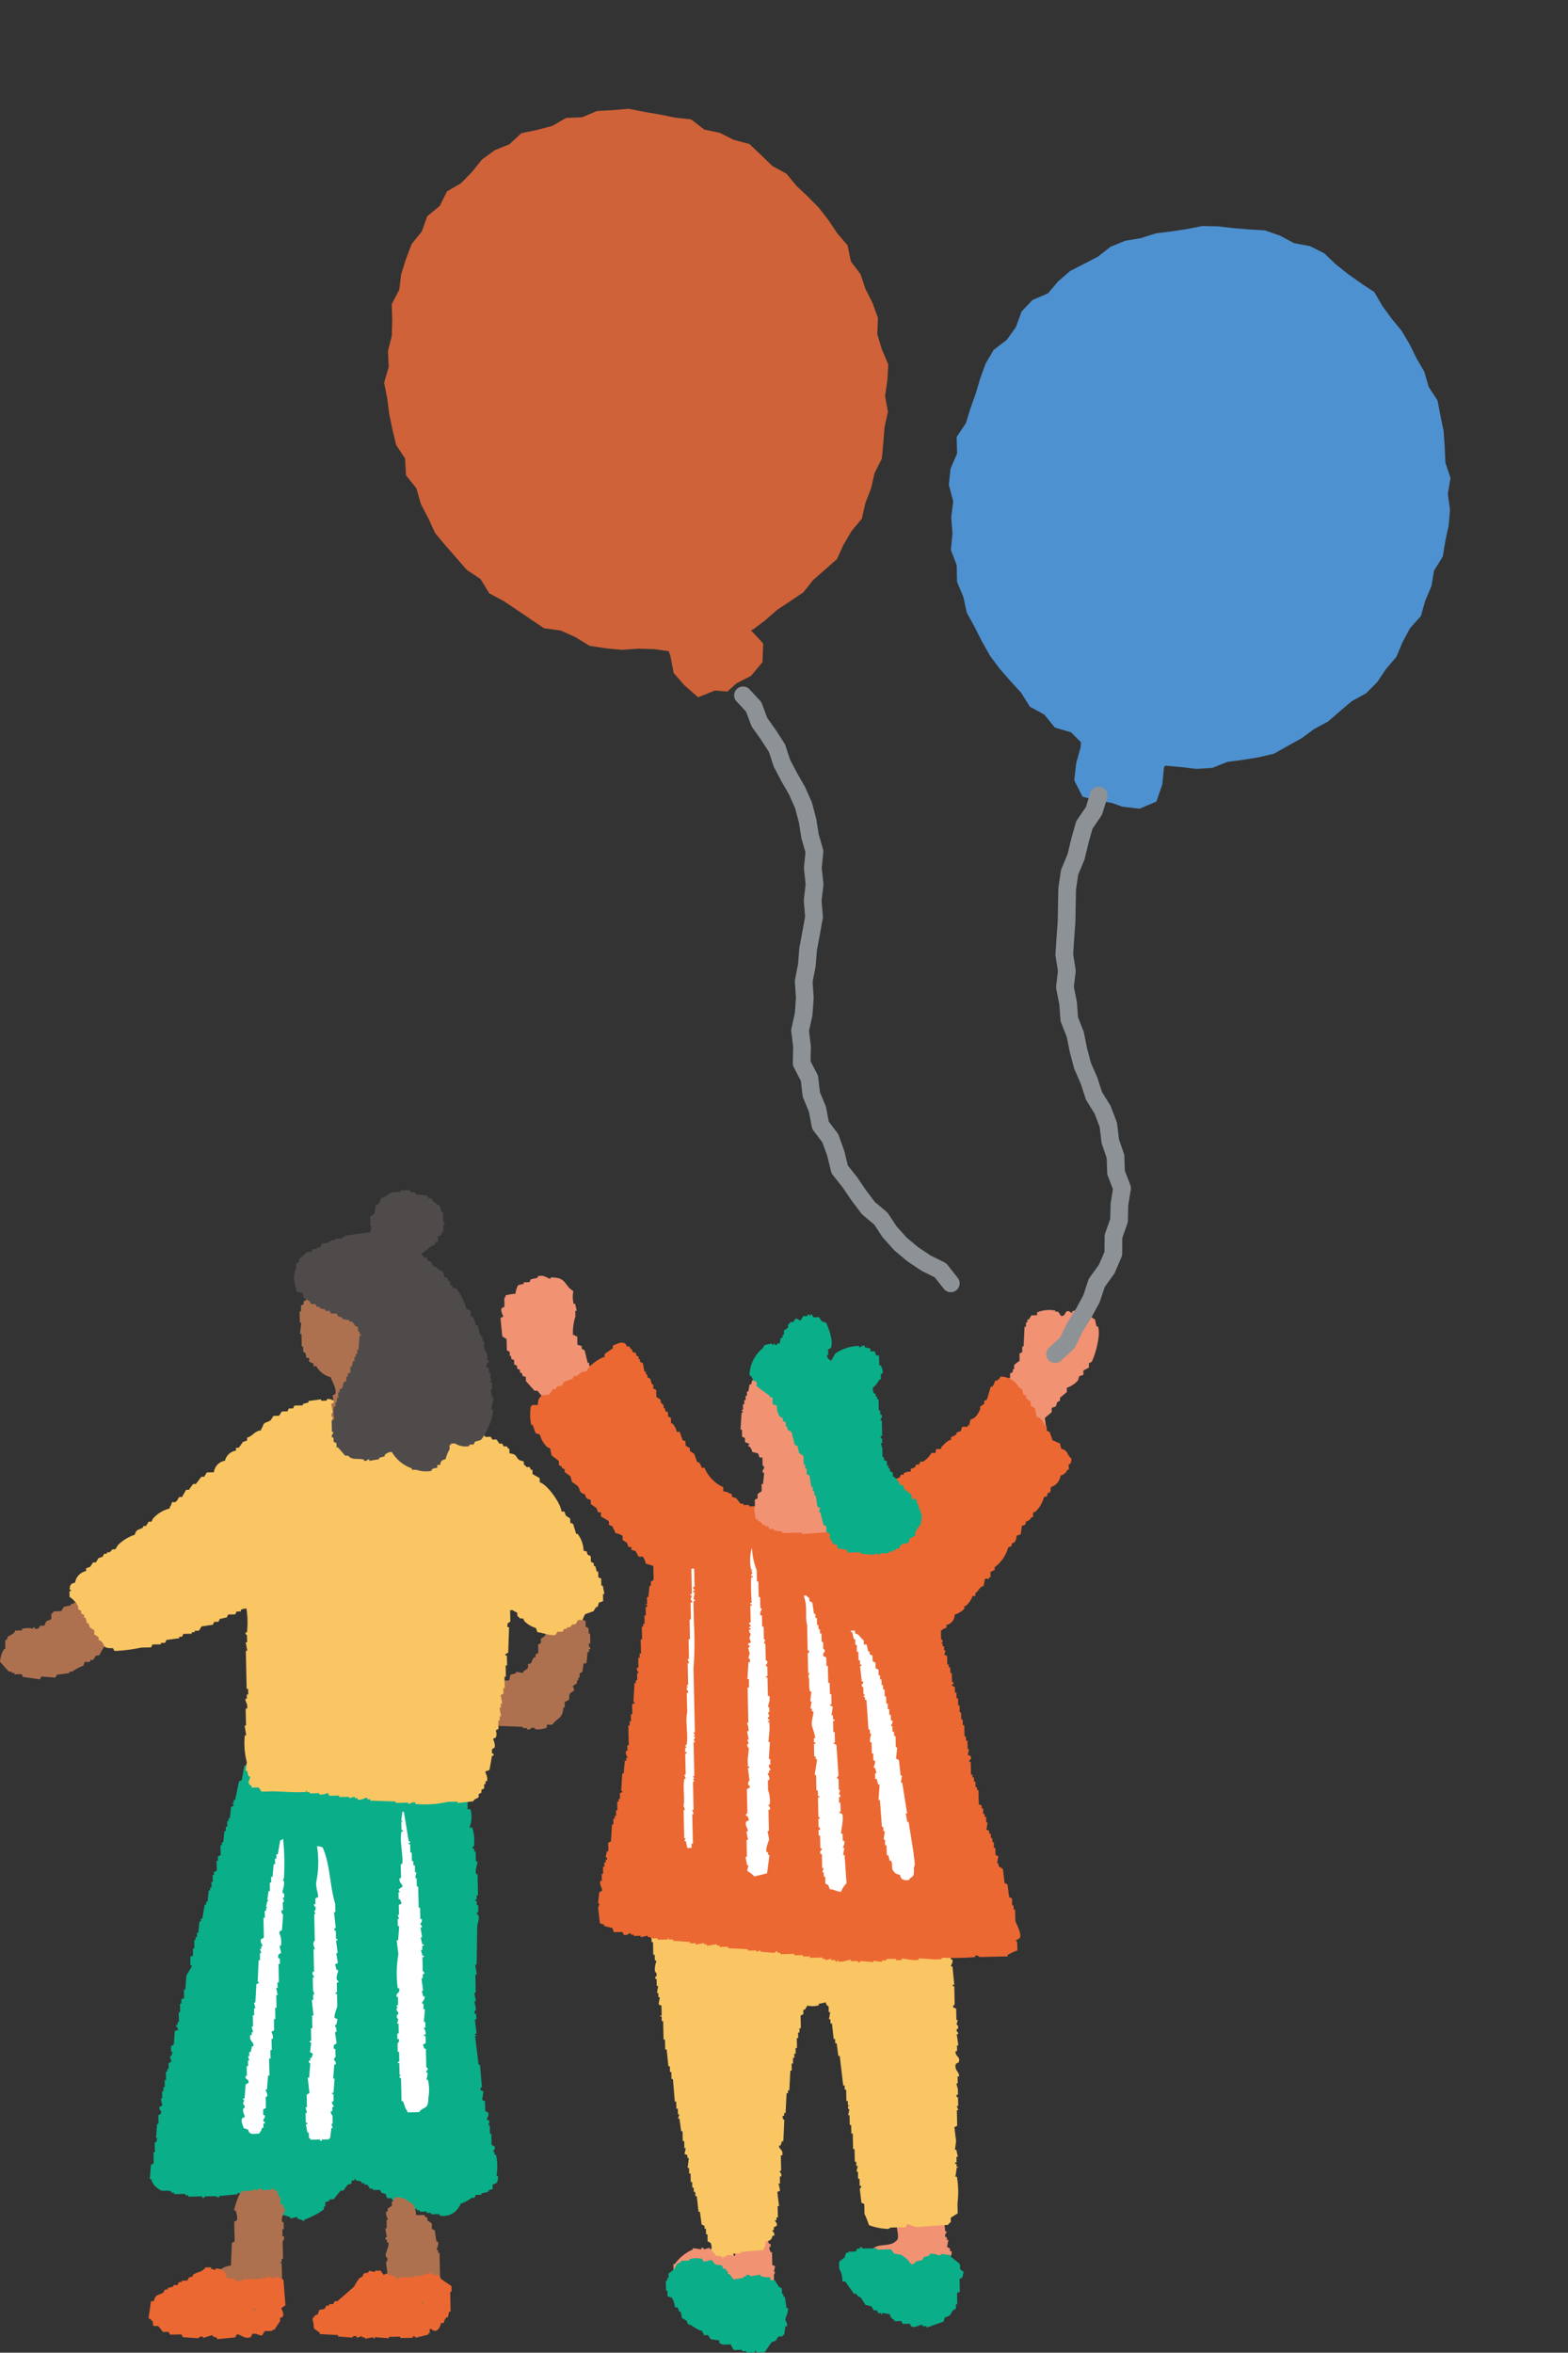
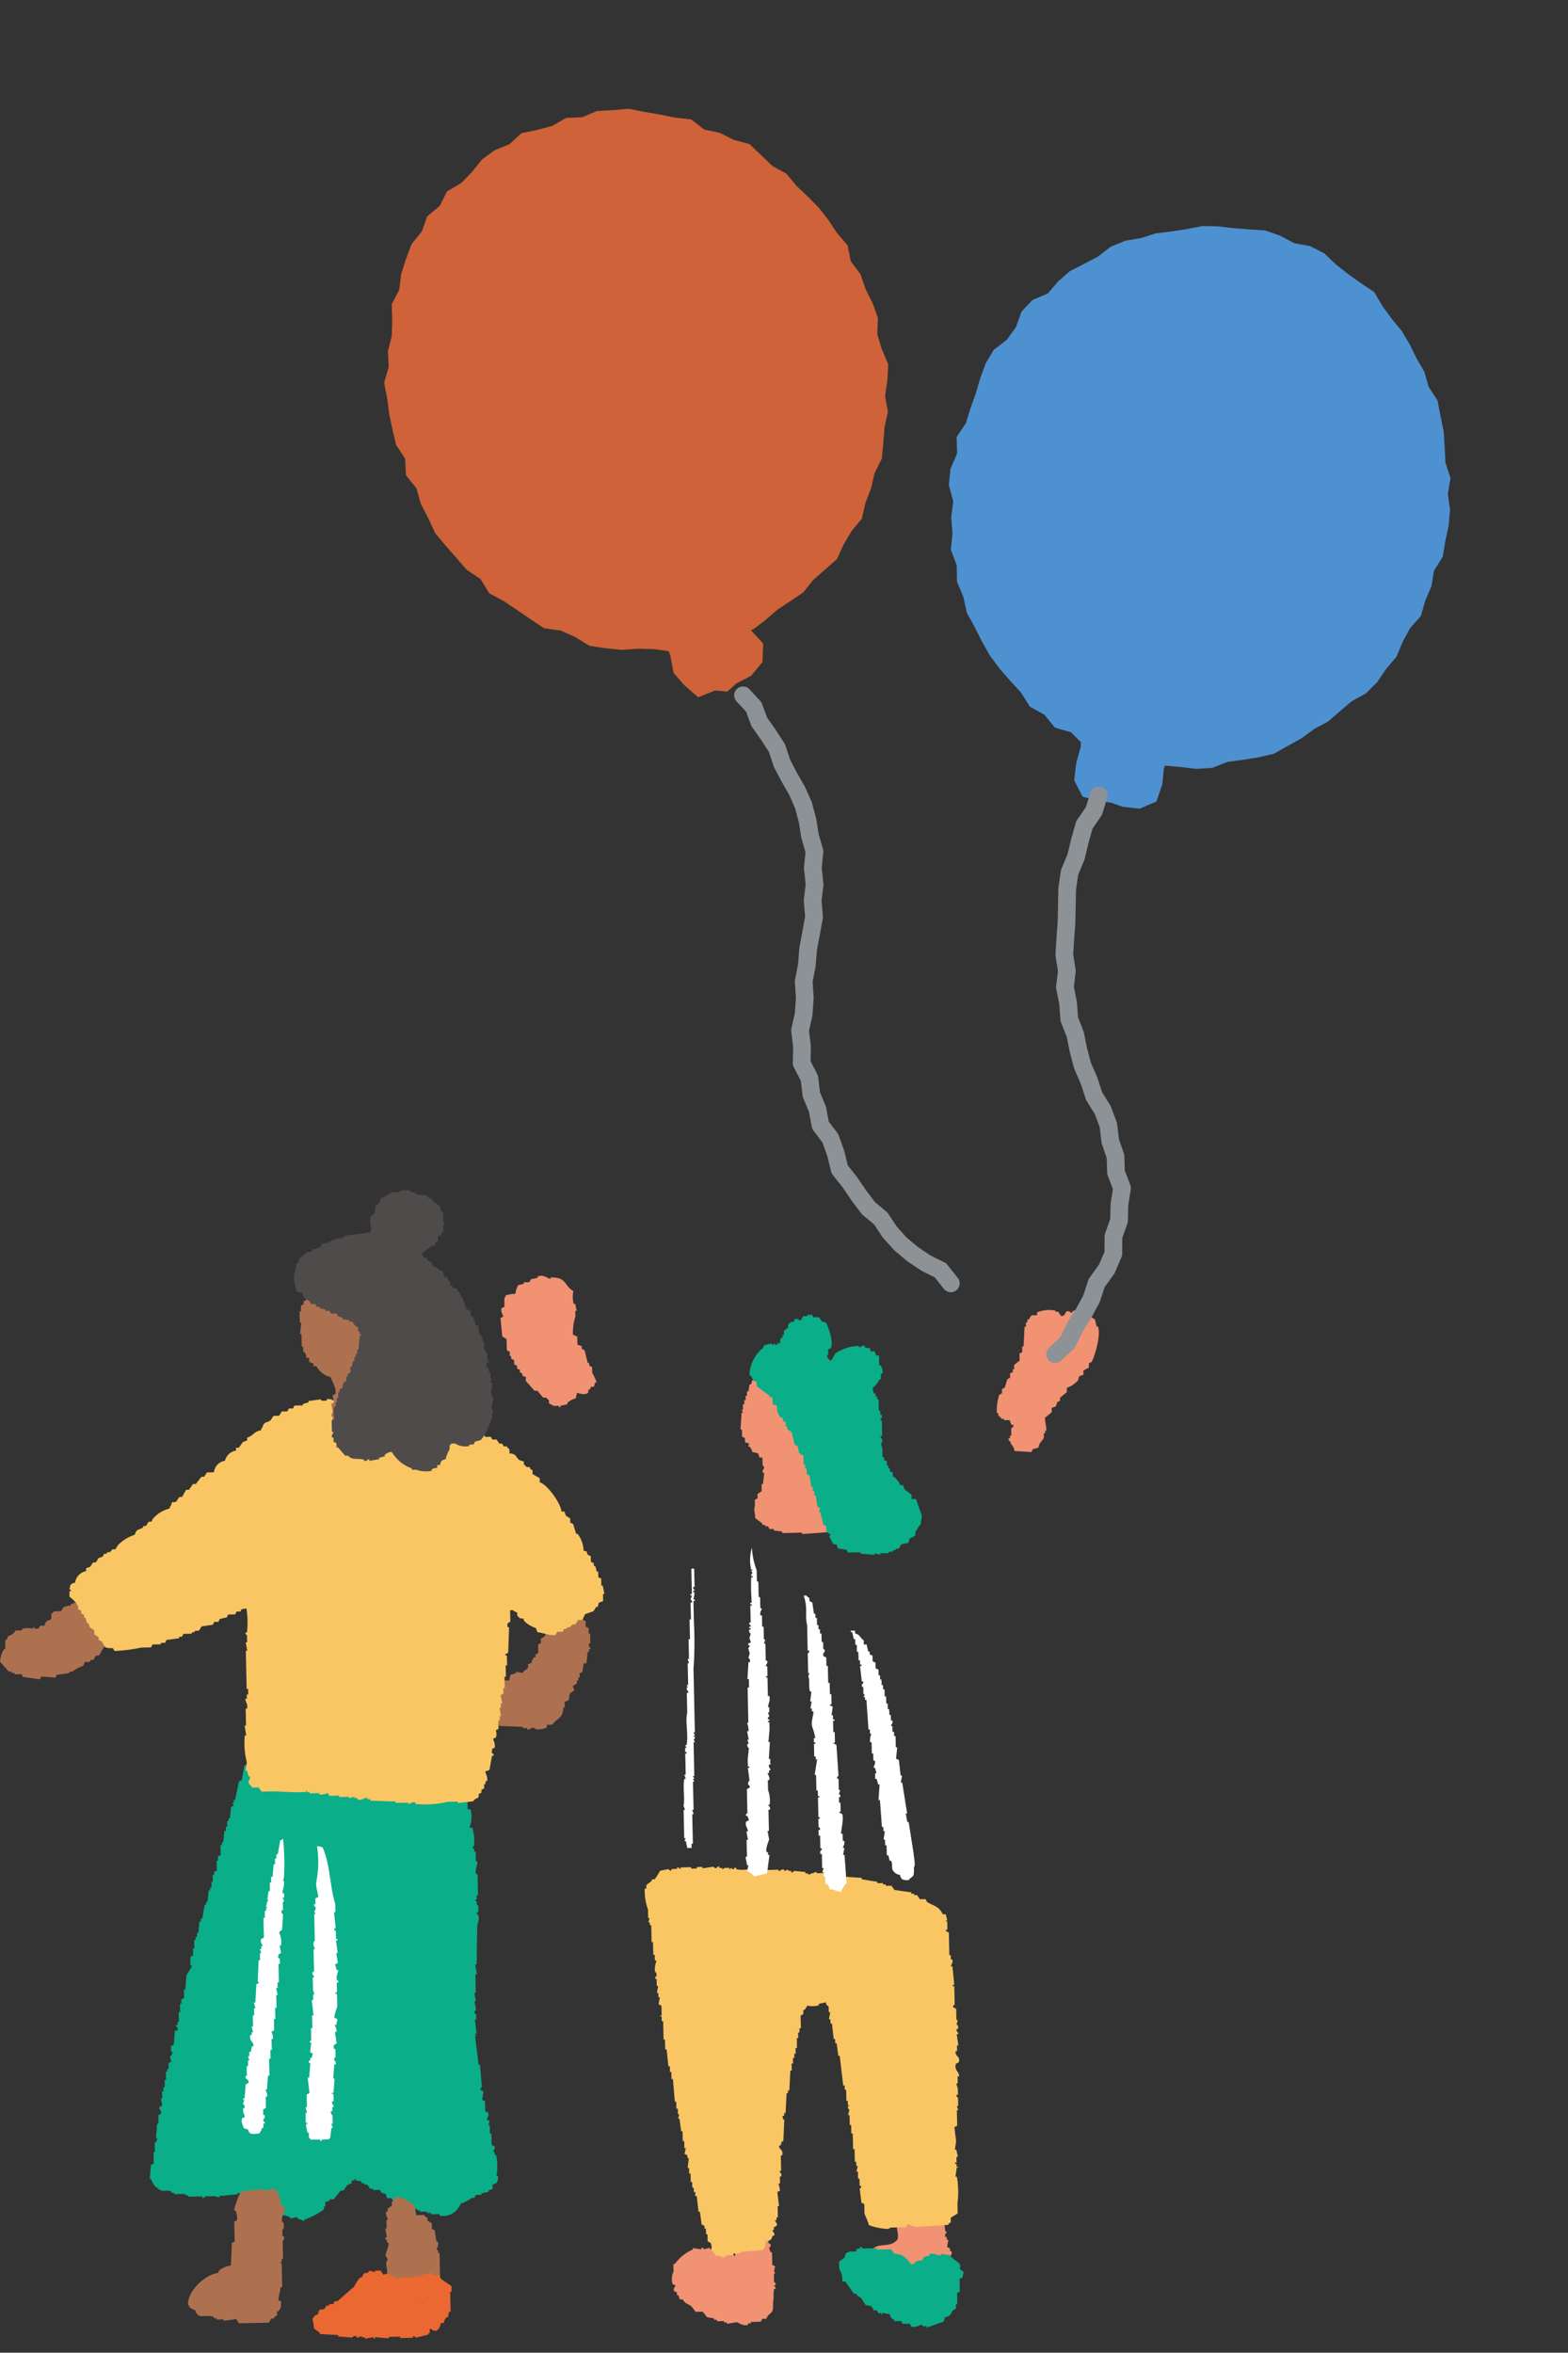
<svg xmlns="http://www.w3.org/2000/svg" width="216.325" height="324.535" viewBox="0 0 216.325 324.535">
  <rect x="0" y="0" width="216.325" height="324.535" fill="#333333" stroke="none" />
  <defs>
    <clipPath id="a">
      <rect width="151.598" height="160.354" fill="none" />
    </clipPath>
    <clipPath id="b">
      <rect width="144.305" height="179.834" fill="none" />
    </clipPath>
  </defs>
  <g transform="translate(15.598 3)">
    <g transform="translate(-15.598 161.181)">
      <g clip-path="url(#a)">
        <path d="M234.737,227.939q.009.389.017.779l-.58.207c0,.065,0,.13,0,.195l-.969.215,0,.2-.779.016-.187.394-.389.008a4.815,4.815,0,0,1-1.541.813c-.109.392.031.167-.186.394a2.451,2.451,0,0,1-2.7,1.227l0-.195-1.168.025c0-.065,0-.13,0-.195l-.584.013,0-.195-.974.021,0-.195-.39.008,0-.195-.584.012-.2-.385-.974.021-.2-.385-.389.008c0-.065,0-.13,0-.2l-.39.008,0-.195-.584.013-.2-.385-.584.012-.207-.58-.588-.182-.2-.385-.974.021,0-.195-.389.008-.4-.576-.389.008,0-.195-.39.008,0-.195c-.279-.179-.357-.085-.783-.178,0-.065,0-.13,0-.2l-.194,0,0,.195-.389.008q0,.2.008.389l-.58.207-.568.791-.389.008-.949,1.189-.584.012c0,.065,0,.13,0,.195l-.58.207q.007.292.013.584l-.2,0c0,.13.006.26.008.39a10.316,10.316,0,0,1-2.7,1.422c0,.065,0,.13,0,.195l-.982-.368,0-.195-.969.215c0-.065,0-.13,0-.195l-1.177-.364,0-.195a2.186,2.186,0,0,0-.986-.564c0-.13-.006-.26-.008-.389l-.783-.178-.2-.385c-.621-.333-.512.345-.791-.568a1.6,1.6,0,0,1-.787-.372l0-.195-.783-.178c0-.065,0-.13,0-.195l-.969.216c0,.065,0,.13,0,.195l-.783-.178,0,.195-2.527.249,0,.195c-.194.008-.335-.178-.783-.178l-1.168.025c-.055.014-.054.254-.386.2l0-.2-1.947.042c0-.065,0-.13,0-.195l-.39.008,0-.195-1.558.034,0-.2-.389.008c0-.065,0-.13,0-.195-.786-.263-1.188.178-1.761-.352a2.091,2.091,0,0,1-1-1.342l-.195,0,.153-1.952.385-.2-.034-1.558.195,0-.029-1.363.195,0q.092-.294.182-.588l-.195,0q.076-.976.153-1.952l.194,0-.025-1.168c.077-.2.458,0,.377-.593a.525.525,0,0,1-.207-.58l.386-.2-.216-.97.195,0q-.01-.487-.021-.974l.195,0q-.007-.292-.013-.584l.195,0q-.011-.486-.021-.974l.195,0-.025-1.168.2,0c0-.13-.006-.26-.008-.389l.195,0q-.009-.389-.017-.779l.385-.2q-.106-.387-.211-.775l.195,0,.182-.589-.2,0q-.008-.389-.017-.779l.385-.2q.076-.975.153-1.951l.389-.008c0-.13-.005-.26-.008-.39-.1-.142-.269,0-.2-.385l.195,0q0-.2-.008-.389l.195,0-.029-1.363.195,0-.025-1.168.195,0q-.006-.292-.012-.584l.385-.2-.025-1.168.195,0,.153-1.951c.058-.163.786-1.171.749-1.38l-.194,0-.025-1.168.385-.2-.021-.974.2,0-.025-1.168.195,0c0-.13-.006-.26-.008-.39l.194,0q-.006-.292-.012-.584l.195,0q.081-.781.161-1.562l.195,0c0-.13-.006-.26-.008-.389l.2,0q.173-.977.347-1.956l.195,0c0-.13-.006-.26-.008-.389l.195,0q.08-.781.161-1.562l.2,0c0-.13-.006-.259-.008-.389l.195,0q-.009-.389-.017-.779l.195,0q-.011-.486-.021-.974l.195,0q0-.2-.008-.389l.385-.2-.029-1.363.195,0q-.007-.293-.013-.584l.385-.2-.029-1.363.195,0q0-.2-.008-.389l.195,0q.081-.781.161-1.562l.2,0q-.007-.293-.013-.584l.2,0q-.009-.389-.017-.779l.194,0c0-.13-.005-.26-.008-.389l.195,0q.081-.781.161-1.562l.385-.2-.2-.385.195,0c0-.13-.006-.26-.008-.39l.195,0q.265-1.272.529-2.544l.385-.2.348-1.956.385-.2.17-1.173,1.147-1,.178-.783.195,0q0-.194-.008-.389l.2,0q0-.2-.008-.39l.385-.2c0-.13-.006-.26-.008-.389l.961-.605q-.007-.293-.013-.584l.775-.211c0-.13-.006-.26-.009-.389l.775-.212a.283.283,0,0,0,.394.187l.376-.593.978.174,0-.2.779-.016c0,.065,0,.13,0,.195l.389-.008c0,.065,0,.13,0,.195.37-.074,1.092-.759,1.939-.431l.2.385c.276.077,1.47-.409,2.137-.241,0,.065,0,.13,0,.195l.191-.2.195,0c0,.065,0,.13,0,.195l.779-.016.2.385a2.576,2.576,0,0,1,1.359-.224c0,.065,0,.13,0,.195l.974-.021c0,.065,0,.13,0,.195l.579-.207c0,.065,0,.13,0,.195l.389-.008c0,.065,0,.13,0,.195a3.175,3.175,0,0,1,1.753-.038l0,.195.385-.2c0,.065,0,.13,0,.195l.389-.008,0,.195.58-.207,0,.195,1.172.169,0,.195.779-.016c0,.065,0,.13,0,.195l.974-.021,0,.195.584-.012c0,.065,0,.13,0,.195l.58-.207.2.385.389-.008c0,.065,0,.13,0,.195.224-.035.365-.377.775-.211l.2.385.584-.013,0,.195c.814.371.858.255,1.757.157.069.193.138.387.207.58l.584-.012,0,.195a2.942,2.942,0,0,1,1.617,2.693l-.2,0c0,.065,0,.13,0,.195l.195,0,.224,1.359-.195,0q-.09.391-.178.783l.2,0c0,.13.005.26.008.389l.393.187q-.087.488-.173.978l.195,0q.011.487.021.974c.012.047.289.053.2.386l-.385.2q.011.486.021.974l.389-.009a4.025,4.025,0,0,1-.14,2.536l.39-.008a6.8,6.8,0,0,1,.249,2.527c-.01.049-.269.065-.187.393l.2,0c0,.13.005.26.008.389l.194,0q.015.681.03,1.363l.195,0c.083.454-.366,1.061-.157,1.757l.195,0q.031,1.46.063,2.92l-.194,0q.006.292.012.584l-.195,0c0,.065,0,.13,0,.195l.194,0q.007.292.013.584l.195,0q.01.486.021.974l-.195,0c-.048.392.2.385.2.385.161.67-.13,1.09-.161,1.562l-.081,5.262-.2,0,.224,1.359-.2,0q.028,1.265.055,2.531l-.2,0,.22,1.164-.2,0,.22,1.164a.539.539,0,0,0-.183.589l.2,0q.009.389.017.779l-.2,0q.119.972.237,1.943l-.2,0c0,.065,0,.13,0,.195l.195,0c-.011.275-.149-.073-.191.2l.474,3.886.195,0q.131,1.555.261,3.112c-.007.04-.282.069-.186.394l.394.186-.17,1.172.394.187.029,1.363.394.186c.192.448-.168.748-.174.978l.393.186-.182.588.195,0,.025,1.168.195,0q.017.779.034,1.558l.394.186c.183.434-.206.539-.178.783l.195,0c0,.13.006.26.008.389l.195,0a8.091,8.091,0,0,1,.063,2.921l.2,0c0,.824-.075,1.015-.754,1.185" transform="translate(-166.785 -90.959)" fill="#0aae89" fill-rule="evenodd" />
        <path d="M163.569,146.74l-3.315-.123,0-.195-.39.008c-.084-.048-.181-.27-.4-.381q-.011-.486-.021-.974l-.588-.182c-.123-.531-.5-1.843-.05-2.337.137-.533.036-.444.572-.6a1.966,1.966,0,0,1,1.334-1.392l0-.2.973-.021q.089-.391.178-.783l.775-.211c0-.065,0-.13,0-.2l.978.174,0-.195.576-.4c.37-.611-.355-.48.568-.791a1.622,1.622,0,0,1,.372-.787l.2,0c0-.13-.006-.26-.008-.39l.385-.2-.025-1.168.386-.2q-.007-.292-.013-.584l.576-.4q.182-.589.365-1.177l.775-.211c.11-.475.2-.433.372-.787a7.7,7.7,0,0,0,1.554-.228,1.51,1.51,0,0,0,.4.576l0,.195a3.855,3.855,0,0,0,.551-1.57l.195,0c-.013-.275-.052.042-.2-.19,0-.13-.005-.26-.008-.39l.39-.008a1.606,1.606,0,0,0,.406.771l.195,0,.211.775.394.186q.009.389.017.779l.394.186q.008.39.017.779l.195,0q.015.682.03,1.363l-.2,0c-.1.441.257.553.212.775l-.2,0c0,.13.006.26.008.389l-.195,0q-.08.781-.161,1.562l-.39.008-.169,1.173-.385.2q.006.292.012.584l-.195,0c0,.13.006.26.008.389l-.194,0c0,.13.005.26.008.389l-.576.4c.069.193.138.387.207.58l-.576.4c-.38.714.306.837-.754,1.185q.009.39.017.779l-.2,0c-.056,1.589-.934,1.473-1.507,2.37l-.779.017c0,.13.006.26.008.39a3.229,3.229,0,0,1-1.554.228s-.1-.283-.588-.182a.542.542,0,0,1-.58.207c0-.065,0-.13,0-.195l-.584.012c0-.065,0-.13,0-.195" transform="translate(-91.443 -72.722)" fill="#ae714f" fill-rule="evenodd" />
        <path d="M306.264,134.163l-.025-1.168c.046-.111.257-.022.377-.593a2.46,2.46,0,0,0,.961-.605c0-.065,0-.13,0-.195l.974-.021c0-.065,0-.13,0-.2a2.866,2.866,0,0,1,1.558-.033c0-.065,0-.13,0-.2l.195,0,0,.195c.8.1.57-.316.771-.406l.584-.013c.26-1,.665-.523.953-.994q-.006-.292-.013-.584c.112-.252.09.058.191-.2l.191-.2.974-.021.376-.593.97-.216,0-.195.389-.008c0-.065,0-.13,0-.195l.589.182c0-.13-.006-.26-.008-.39l.775-.211,0-.195.978.174,0-.2.779-.016.6.766.389-.008.2.385.195,0c0,.13.006.26.008.39l.39-.008c.243,1.013.455.63,1,1.147.2.192.14.381.4.576a2.478,2.478,0,0,1-.165,1.367l-.385.2q.01.487.021.974l-.385.2c0,.065,0,.13,0,.195l-.39.008c0,.065,0,.13,0,.2l-.39.008c0,.065,0,.13,0,.195l-.385.2c-.263.267-.52.99-.754,1.185l-.389.008-.377.593-.389.008,0,.195c-.771.363-.642-.441-.961.605a5.648,5.648,0,0,0-1.541.812l-.389.008,0,.195-1.748.233-.186.394-1.952-.153-.186.394-2.345-.339-.2-.385-.974.021c0-.065,0-.13,0-.195l-.389.008,0-.195-.39.008-1.2-1.338a3.618,3.618,0,0,1,.546-1.765l.2,0" transform="translate(-305.523 -70.862)" fill="#ae714f" fill-rule="evenodd" />
        <path d="M265.412,329.181l-.377.593-4.089.088-.4-.576-1.748.233c0-.065,0-.13,0-.195l-.973.021c0-.065,0-.13,0-.195l-.389.008c0-.065,0-.13,0-.195-1.233-.4-2.132.468-2.552-.919-.475-.11-.433-.2-.787-.373-.126-.386.023-.168-.2-.385-.058-1.926,2.458-4.209,4.192-4.376.109-.391-.031-.167.186-.394a3.11,3.11,0,0,1,1.546-.618q.063-1.559.127-3.12l.385-.2q-.029-1.362-.059-2.726l.385-.2a2.487,2.487,0,0,0-.224-1.359l-.195,0a11.86,11.86,0,0,1,.733-2.159c.532-.848.859-.367,1.934-.626.268-.065-.081-.24.191-.2a.325.325,0,0,0,.394.186.532.532,0,0,1,.58-.207l0,.2,1.169-.025s-.016-.135.385-.2a1.468,1.468,0,0,0,.593.377c.111.258.081.452.211.775l.195,0,.021.974.394.186q0,.2.008.39l.195,0c.172.636-.607,1.076-.347,1.955l.195,0q.01.487.021.974l-.195,0,.021.974.195,0c.109.463-.143.505-.178.783q.025,1.168.05,2.337l-.195,0c0,.13.006.26.008.389-.082.263-.24-.072-.191.2l.195,0,.072,3.31-.2,0q-.175.881-.351,1.761l.393.186c-.005.864-.017.874-.36,1.371l-.2,0q.007.292.013.584l-.385.2,0,.195-.389.008" transform="translate(-227.959 -173.568)" fill="#ae714f" fill-rule="evenodd" />
        <path d="M217.655,327.273q.029,1.363.059,2.726l-1.727,1.206,0,.195-1.363.03,0,.195-.974.021c0,.065,0,.13,0,.2l-.779.016c-.061.131-.124.263-.186.394l-1.363.03c0,.065,0,.13,0,.195l-.584.012,0,.2-.783-.178,0,.2-.584.012c0,.065,0,.13,0,.195a7.587,7.587,0,0,1-2.54-.335l0-.195c-.656-.148-.864-.474-1-1.147l-.389.008a3.635,3.635,0,0,1,.343-2.15l.386-.2c-.035-.231-.439-.873-.224-1.359a3.873,3.873,0,0,0,.572-.6l.584-.013c.125-.545.217-.5.568-.791l0-.195.584-.012.187-.394.584-.013c0-.065,0-.13,0-.195l.584-.012,0-.195.584-.013c.207-.111-.043-.258.576-.4q-.117-.874-.233-1.748a.537.537,0,0,0,.182-.588.536.536,0,0,1-.207-.58c.053-.243.471-1.185.356-1.566l-.195,0c0-.13-.006-.26-.009-.39l-.195,0c-.078-.316.181-.362.186-.394q-.109-.582-.22-1.164l.2,0-.025-1.168.195,0c0-.235-.391-.671-.22-1.164l.195,0q0-.2-.008-.389l.576-.4q-.007-.293-.013-.584l.2,0,.182-.588c1.674-.017,1.478.436,2.552.919a3.576,3.576,0,0,1,.423,1.55l1.168-.025c0,.065,0,.13,0,.195l.394.186c0,.13.005.26.008.39l.593.377q.008.39.017.779l.393.187q.115.776.228,1.554l.2,0c.165.481-.184,1.01-.17,1.173l.2,0,.008.39.195,0,.076,3.505-.195,0c-.176.727.265,1.684-.149,2.146" transform="translate(-157.287 -175.077)" fill="#ae714f" fill-rule="evenodd" />
        <path d="M154.062,91.308c.054-.711.134-.833.758-.99a1.906,1.906,0,0,1,1.524-1.591c0-.13-.006-.26-.008-.39l.58-.207.377-.593.39-.008.376-.592.58-.207.186-.394.389-.008,0-.195.389-.008.381-.4.39-.008.377-.593a5.925,5.925,0,0,1,2.307-1.413c.211-.819.539-.621,1.147-1,0-.065,0-.13,0-.195l.39-.008.376-.593.39-.008.186-.394a4.451,4.451,0,0,1,2.307-1.413c.108-.391-.031-.167.186-.394.266-.937.165-.215.766-.6l.377-.593.389-.008.564-.986.389-.008.568-.792.389-.008.758-.99.39-.008L173,75.12l.974-.021a1.808,1.808,0,0,1,1.524-1.592,1.849,1.849,0,0,1,1.528-1.4c0-.13-.006-.26-.008-.389l.39-.008.568-.791.58-.207c0-.13-.006-.26-.008-.389.864-.254.952-.879,1.926-1.016.109-.391-.031-.167.187-.393.225-.871.565-.576,1.147-1l.377-.593.779-.017.377-.592.779-.017q.092-.2.186-.394l.584-.012.186-.394,1.169-.025,0-.195.775-.212c0-.065,0-.13,0-.195l1.748-.232c0,.065,0,.13,0,.195l.779-.017,0-.195c.475-.131.819.2.978.173,0-.065,0-.13,0-.195l.195,0,0,.195a3.972,3.972,0,0,1,1.948-.042c.392.774.392-.444,1.358-.224,0,.065,0,.13,0,.195l1.169-.025,0,.195.779-.017,0,.195.779-.017c0,.065,0,.13,0,.195l1.168-.025,0,.195.584-.013c0,.065,0,.13,0,.195l.974-.021.2.385,1.169-.025,0,.195.779-.017,0,.195.779-.017c0,.065,0,.13,0,.2l.588.182.2.385,1.164-.22.4.576.974-.021c0,.065,0,.13,0,.195l.389-.008c0,.065,0,.13,0,.195a.3.3,0,0,0,.386-.2l.194,0c0,.065,0,.13,0,.195l.584-.012,0,.195.584-.013.2.385.389-.008c0,.065,0,.13,0,.2l.389-.008c0,.065,0,.13,0,.195.526.2.953-.075,1.367.165l.2.385.783.178.2.385.779-.017.2.385.584-.013.4.576.39-.008.2.385.389-.008c.13.083.138.257.4.381q.007.293.013.584c1.106.125.772.51,1.384.944l.588.182q0,.194.008.39l.4.381.389-.008.2.385.195,0q.007.293.013.584l.986.563q.006.292.012.584c.978.222,2.89,2.851,3.009,4.026l.39-.008.207.58.592.377q.006.292.012.584l.394.186.419,1.355.195,0a3.975,3.975,0,0,1,.829,2.32c.8.2.238.08.6.572l.393.186q.009.389.017.779l.394.186c0,.13.006.26.008.389l.195,0q.106.387.211.775l.2,0q.009.389.017.779l.394.186q.011.487.021.974l.2,0q.109.582.22,1.164l-.195,0q.011.487.021.974l-.58.207q-.092.294-.182.588l-.195,0-.377.593-1.16.414-.372.787-.584.012-.377.593-.39.008-.381.4-.389.008,0,.2-.389.008-.187.394-.779.017c-.061.131-.124.263-.186.394-.558.25-1.87-.3-2.54-.335l-.207-.58a3.85,3.85,0,0,1-1.579-.94l-.2-.385-.389.008-.4-.381q0-.194-.008-.389c-.144-.173-.4-.146-.592-.377l-.39.008q.017.779.034,1.558c-.065.173-.539.032-.372.787l.195,0q-.06,1.754-.119,3.509l-.385.2,0,.195.2,0,.029,1.363-.195,0q.017.779.034,1.558l-.195,0q.017.779.034,1.558l-.2,0q.009.389.017.779l-.385.2.22,1.164-.2,0q.007.292.013.584l-.195,0q.109.582.219,1.164l-.194,0q.006.292.012.584l-.195,0q.013.584.025,1.168l-.385.2a1.252,1.252,0,0,1,.021.974l-.385.2s.357.806.22,1.164c-.094.247-.442-.061-.372.787.1.13.291.006.2.385l-.195,0-.348,1.956-.58.207c.079.386.4.8.224,1.359l-.195,0c0,.13.005.26.008.39l-.2,0q.007.293.013.584l-.385.2q0,.2.008.389l-.386.2q0,.194.008.389c-.2.273-.476.142-.766.6l-2.137.241c0-.065,0-.13,0-.195l-1.363.029a13.875,13.875,0,0,1-4.474.292l0-.2c-.483-.116-.8.23-.97.216l0-.195-1.753.038,0-.195-3.51-.119,0-.2-.389.008c0-.065,0-.13,0-.195-.362-.077-.754.411-1.358.224,0-.065,0-.13,0-.195l-.39.008,0-.195-.775.211,0-.195-1.363.03,0-.2-1.363.03c-.067-.129-.135-.257-.2-.385a2.742,2.742,0,0,1-1.164.22c0-.065,0-.13,0-.195l-1.363.029,0-.195-.389.008c0-.065,0-.13,0-.195-.272-.042.078.136-.19.2l-1.363.029-2.925-.132-1.753.038-.4-.576-.974.021,0-.195c-.833-.582-.145-.748-.224-1.359l-.2,0q-.1-.388-.211-.775l-.195,0,.169-1.173a10.488,10.488,0,0,1-.274-3.7l.194,0-.224-1.359.195,0-.05-2.337.195,0c.152-.632-.292-.978-.224-1.358l.194,0q-.006-.292-.012-.584l.2,0q-.009-.389-.017-.779l-.2,0q-.056-2.629-.113-5.257l.2,0-.22-1.164.2,0-.021-.974c-.01-.046-.252-.061-.2-.385l.195,0a12.305,12.305,0,0,0-.071-3.311c-.44.075-.5.035-.775.211l0,.2-.584.012-.186.394-.974.021-.186.394-.969.216-.186.394-.584.012-.186.394-1.554.228-.377.593-.584.012c0,.065,0,.13,0,.195l-.39.008c0,.065,0,.13,0,.2l-1.168.025-.187.393-.389.008,0,.2-1.748.232-.187.394-.584.012c0,.065,0,.13,0,.2l-1.169.025-.186.394-1.363.03a21.9,21.9,0,0,1-3.691.469l-.2-.385c-1.363,0-1.025-.171-1.579-.94l-.394-.186c0-.13-.006-.26-.008-.389l-.592-.377q-.007-.292-.012-.584l-.592-.377-.208-.58-.195,0c-.071-.258-.141-.517-.211-.775l-.195,0c0-.13-.006-.26-.008-.389l-.394-.186q0-.2-.008-.39l-.394-.186c0-.13-.006-.26-.008-.39a3.689,3.689,0,0,0-1.2-1.338q-.008-.39-.016-.779l.195,0,0-.2-.2,0" transform="translate(-144.461 -36.191)" fill="#f9c663" fill-rule="evenodd" />
        <path d="M226.9,36.51l-.2,0-.178.783-.195,0c0,.2.008.389.012.584l-.385.2q-.088.489-.174.978l-.194,0q-.092.294-.182.588l-.195,0,0,.195c0,.065,0,.13,0,.195l.194,0,.046,2.142.394.187q.01.487.021.974l-.195,0,.22,1.164c-.239.211-.2.338-.377.592l-.195,0q.007.292.013.584l-1.151.8c0,.129.005.259.008.389-.436.069-.512.027-.775.211,0,.065,0,.13,0,.195l-.389.008-.187.394-1.168.025-.186.394-3.112.261,0-.194-.775.211,0-.194-.39.008,0-.2-.978-.173-.2-.385a2.347,2.347,0,0,0-1.181-.559l-.216-.97-.195,0c0-.13-.005-.26-.008-.39l-.195,0,.178-.783-.195,0c-.091-.457.182-.588.182-.588l-.22-1.164.385-.2q-.108-.484-.215-.969l.385-.2c.248-.695-.517-1.872-.635-2.324a3.131,3.131,0,0,1-1.981-1.516l-.389.008c0-.13-.006-.26-.008-.389-.391-.109-.167.031-.394-.187l-.195,0q-.007-.292-.013-.584l-.389.008a1.508,1.508,0,0,0-.211-.775l-.2,0q-.008-.389-.017-.779l-.194,0q-.019-.876-.038-1.752l-.195,0q.08-.781.161-1.562l-.195,0q-.017-.778-.034-1.558l.2,0q-.009-.389-.017-.779l.385-.2c0-.13-.006-.26-.008-.39l.385-.2-.406-.771.195,0c0-.13-.006-.259-.008-.389l.385-.2.174-.978.58-.207c0-.065,0-.13,0-.195l.39-.008,0-.195,1.16-.415c0-.065,0-.13,0-.195l1.359-.224.186-.394.779-.017c0-.065,0-.129,0-.194l.195,0a.314.314,0,0,0,.394.186,3.874,3.874,0,0,1,1.748-.232c.069.017.055.247.393.186l0-.195.2,0,.2.385.191-.2,1.173.17,0,.195.584-.012,0,.195.39-.008c0,.065,0,.13,0,.195l.389-.008.2.385c.755.45,1.283.114,1.583,1.135l.584-.012c0,.065,0,.13,0,.195l1.388,1.139c0,.13.006.26.008.39l.394.186c0,.195.008.39.012.584l.2,0c0,.13.006.26.008.39l.2,0q0,.194.008.39l.592.376q.006.293.012.584l.2,0c0,.13.006.26.008.39l.195,0q.006.293.012.584l.195,0q.036,1.655.071,3.31l-.385.2.025,1.168" transform="translate(-168.474 -13.493)" fill="#ae714f" fill-rule="evenodd" />
        <path d="M216.126,30.146c.284,1.113-1.161,3.96-1.66,4.322l-.775.211-.186.394-.584.012,0,.195a2.564,2.564,0,0,1-1.956-.347l-.584.012c0,.065,0,.13,0,.195l-.2,0q.007.292.013.584a5.336,5.336,0,0,0-.555,1.375c-.56.153-.641.223-.762.8l-.39.008c0,.13.006.26.008.389a1.59,1.59,0,0,0-.775.212l0,.195a4.129,4.129,0,0,1-2.146-.149l-.584.012,0-.195a5.211,5.211,0,0,1-2.776-2.278,1.474,1.474,0,0,0-.966.41c0,.065,0,.13,0,.195l-.775.212,0,.195-1.358.224c0-.065,0-.13,0-.195a.361.361,0,0,0-.385.2c-.4.05-.394-.186-.394-.186-1.006-.206-1.57.111-2.155-.538l-.389.008-1-1.147-.195,0q-.007-.293-.013-.584l-.393-.186q-.006-.292-.012-.584l-.2,0c-.143-.449.22-.538.178-.783l-.2,0q-.017-.779-.034-1.558l.385-.2a3.3,3.3,0,0,1-.038-1.752l.194,0q-.006-.292-.012-.584l.195,0q-.006-.292-.012-.584l.2,0q-.009-.389-.017-.779l.195,0c0-.13-.006-.26-.008-.39l.385-.2q.09-.391.178-.783l.385-.2q-.007-.292-.012-.584l.195,0c0-.13-.005-.26-.008-.39l.385-.2q-.009-.389-.017-.779l.2,0q.088-.391.178-.783l.195,0q-.006-.292-.012-.584l.194,0c0-.13-.005-.26-.008-.389l.2,0q-.006-.292-.012-.584l.194,0q.077-.975.153-1.951l.195,0c0-.065,0-.13,0-.195l-.194,0c0-.13-.006-.26-.008-.39l-.2,0q-.006-.292-.012-.584l-.394-.186-.4-.576-.389.008c0-.065,0-.13,0-.195l-.978-.174,0-.195-.589-.182-.2-.385-.779.017-.2-.385-.584.012,0-.195-.783-.178c0-.065,0-.13,0-.2l-.389.008c-.068-.128-.136-.257-.2-.385l-.584.013-.2-.385c-.675-.431-.751-.2-1-1.147l-.783-.178c-.338-1.472-.626-1.857-.071-3.31q-.007-.293-.013-.584l.385-.2c0-.13-.006-.26-.008-.389l1.147-1,.584-.013.186-.394.584-.012,0-.195.389-.008.377-.593.779-.017c0-.065,0-.13,0-.195l.39-.008c0-.065,0-.13,0-.195l.584-.013,0-.195.973-.021,0-.195.389-.008,0-.195,3.5-.465a5.422,5.422,0,0,1,.177-.783l-.194,0q-.015-.682-.03-1.363l.576-.4.17-1.172.195,0a2.283,2.283,0,0,0,.563-.986c.676-.179.98-.6,1.541-.813L203.4.224c0-.065,0-.13,0-.195L204.762,0c0,.065,0,.13,0,.195l.783.178,0,.195,1.562.161.2.386.389-.009.2.385.99.758.211.775.194,0q.015.682.03,1.363l.2.191,0,.195-.195,0q.011.487.021.974l-.195,0c-.137.533-.037.444-.572.6q.009.389.017.779l-.389.008c0,.13.006.26.008.39-.913.23-1.159.834-1.922,1.21l.4.576.389-.009c0,.13.006.26.008.39.565.129.65.2.8.762.756.192.625.57,1.38.749l.211.775c.75.195.271.042.6.572l.195,0q.006.292.012.584l.2,0,.2.385.389-.008a7.52,7.52,0,0,1,1.426,2.892c.391.108.167-.031.394.186l.2,0q.008.389.016.779l.394.186c0,.13.006.26.008.39l.195,0q.006.292.012.584l.394.186q.109.582.22,1.164l.194,0c0,.13.006.26.009.389l.195,0q.007.292.013.584l.195,0,.025,1.168.195,0c0,.13.006.26.008.389l.195,0q.01.486.021.974c.019.066.271.042.2.385l-.2,0c-.06.2-.121.392-.182.588l.393.186q.007.292.013.584l.2,0q.008.389.017.779c.076.265.17-.083.2.191-.091.133-.292.019-.186.394l.195,0q.011.487.021.974l-.194,0q.109.582.219,1.164l.2,0q-.178.783-.356,1.566l.195,0" transform="translate(-148.165)" fill="#4e4b4a" fill-rule="evenodd" />
-         <path d="M211.985,235.225l-1.558.034c0-.065,0-.13,0-.195-.332-.317-.4-.893-.614-1.351l-.195,0q-.034-1.557-.067-3.116c-.019-.067-.268-.042-.2-.385l.195,0c-.042-.272-.132.077-.2-.191q-.017-.779-.034-1.558l-.195,0c0-.065,0-.13,0-.195l.2,0q-.015-.681-.03-1.363l-.195,0-.025-1.168a.519.519,0,0,0,.182-.588l-.2,0q-.008-.389-.017-.779l.2,0-.029-1.363-.2,0,.182-.588a.509.509,0,0,1-.207-.58s.252-.031.187-.394a.525.525,0,0,1-.207-.579l.195,0-.2-.191,0-.195.195,0-.025-1.169-.195,0c-.086-.62.532-.438.365-1.177l-.2,0a15.321,15.321,0,0,1,.094-4.677q-.118-.971-.237-1.943l.2,0q.076-.975.152-1.951l-.194,0-.021-.974.195,0c-.069-.193-.138-.387-.207-.58l.194,0-.029-1.363.385-.2-.207-.58-.195,0q-.011-.486-.021-.974l.194,0-.2-.385.576-.4c-.073-.41-.537-.542-.415-1.16l.195,0q-.021-.973-.042-1.947l.2,0c.2-.9-.385-3.062-.1-4.479l.194,0,0-.195-.195,0-.025-1.168.195,0-.2-.191.169-1.173.194,0q.336,2.038.672,4.076l.2,0c0,.065,0,.13,0,.195l-.2,0c0,.065,0,.13,0,.195l.195,0,.025,1.168.195,0,.025,1.168.195,0q.007.292.013.584l.195,0q.01.486.021.974l.2,0q-.09.391-.178.783l.2,0q.013.584.025,1.168l.195,0q.032,1.46.063,2.92l.195,0q.017.779.034,1.558l.195,0c.122.454-.216.534-.178.783a.335.335,0,0,1,.2.385l-.195,0q.112.679.224,1.359l-.195,0q.108.485.216.97l.195,0c0,.065,0,.13,0,.195l-.2,0q.006.292.012.584l-.194,0q.106.387.211.775l.2,0c0,.065,0,.13,0,.195l-.2,0q.021.974.042,1.947c.015.058.268.048.2.385l-.195,0q.006.292.012.584l-.195,0q.117.874.233,1.748l-.195,0,.211.775.195,0c.1.421-.413.717-.368.982l.195,0q.009.389.017.779l.2,0q-.079.878-.157,1.757l.2,0q.009.389.017.779l-.2,0c0,.208.316.458.216.969l-.195,0,0,.195.2,0q.011.486.021.974l-.385.2q.1.29.207.58l.2,0q.017.779.034,1.558.011.487.021.974c.017.063.25.049.2.385,0,0-.25.054-.186.394l.195,0-.173.978.195,0a6.319,6.319,0,0,1,.054,2.532c.006,1.7-.706,1.052-1.321,1.976" transform="translate(-154.224 -108.057)" fill="#fff" fill-rule="evenodd" />
        <path d="M259.641,207.92l.2,0c.162.7-.242,1.306-.157,1.757l.2,0q.007.292.013.584l-.2,0,.207.58-.2,0,.025,1.168-.194,0a.511.511,0,0,0,.207.58l-.149,2.146c-.024.064-.342.081-.381.4a2.891,2.891,0,0,1,.232,1.748l-.195,0q.108.485.216.97c-.054.187-.531.084-.373.787l.2,0q.008.389.017.779l-.2,0,.054,2.532-.194,0q.008.389.017.779l-.2,0,.216.97-.2,0q.019.877.038,1.753l-.195,0q.017.779.034,1.558l-.2,0q.017.778.034,1.558l-.385.2a1.819,1.819,0,0,1,.216.97l-.195,0q.017.779.034,1.558l-.195,0,.025,1.169-.2,0q.025,1.168.05,2.337l-.195,0-.153,1.951-.195,0c-.018.148.335.5.215.969l-.195,0q.017.779.034,1.558l-.386.2q.009.39.017.779l.2,0a.542.542,0,0,1-.182.588c-.073.385.122.252.2.385,0,.065,0,.13,0,.195l-.2,0q.007.292.013.584l-.195,0c-.109.475-.2.433-.372.787-.946.063-1.343.24-1.57-.55l-.589-.182c-.074-.374-.409-.816-.224-1.359l.385-.2c-.041-.281-.33-.632-.22-1.164,0,0,.254,0,.186-.394a.352.352,0,0,1-.2-.385l.186-.394-.195,0c0-.065,0-.13,0-.195l.2,0q.076-.975.153-1.951l.385-.2c.138-.588-.482-.366-.41-.965l.195,0-.029-1.363.195,0q-.009-.39-.017-.779l.195,0-.207-.58.2,0q-.007-.293-.013-.584l.195,0,.178-.783.195,0c.121-.614-.649-.743-.423-1.55l.2,0c0-.13-.006-.259-.008-.389l.195,0-.211-.775.2,0q-.017-.779-.034-1.558l.194,0q-.01-.487-.021-.974l.195,0q-.106-.387-.211-.775l.195,0q.07-1.268.14-2.536l.385-.2-.2-.19q.065-1.462.131-2.925l.195,0-.021-.974.2,0-.207-.58.2,0c0-.13-.006-.26-.008-.39l.195,0c-.039-.224-.387-.524-.216-.969l.385-.2q-.029-1.363-.059-2.726l.195,0q-.011-.486-.021-.974l.195,0c0-.13-.006-.26-.008-.39l.2,0-.2-.191.178-.783.195,0-.2-.19.169-1.173.195,0-.025-1.169.195,0q-.009-.389-.017-.779l.2,0q.078-.879.157-1.757l.2,0q-.009-.389-.017-.779l.195,0q-.007-.292-.013-.584l.2,0q.174-.978.347-1.956l.195,0c.161-.223-.027-.03.191-.2a33.424,33.424,0,0,1,.118,5.452l-.187.394" transform="translate(-220.687 -112.685)" fill="#fff" fill-rule="evenodd" />
        <path d="M241.706,223.32l-.2,0q.015.681.03,1.363l-.195,0,0,.2.195,0q.019.877.038,1.753c-.057.213-.475,1.227-.356,1.566l.393.187q-.088.391-.178.783l-.195,0c-.018.131.318.507.216.97l-.195,0q.114.777.228,1.554c-.061.165-.538.033-.373.787l.2,0,.025,1.168s-.254,0-.187.394a.518.518,0,0,1,.207.58l-.195,0q-.077.976-.153,1.952l.195,0-.153,1.952-.195,0,0,.195.195,0,.021.974-.195,0c-.106.464.228.515.211.775l-.194,0q.006.292.012.584l-.194,0a.507.507,0,0,0,.207.58l.025,1.168-.195,0q.1.29.207.58l-.195,0q-.082.684-.165,1.367c-.216.171-.031-.026-.191.2l-.973.021,0,.195-.2,0,0-.195-1.363.029,0-.195-.2,0q-.009-.389-.017-.779l-.195,0-.22-1.164.195,0,0-.195-.2,0-.029-1.363.2,0-.212-.775.2,0q-.019-.877-.038-1.753l.385-.2q-.121-1.069-.241-2.138l.2,0q.076-.976.153-1.952a.313.313,0,0,1-.2-.385l.195,0q0-.2-.008-.389l.195,0q.092-.294.182-.588l-.394-.186q.083-.684.165-1.367l-.2,0,0-.195.195,0q-.019-.877-.038-1.753l.195,0q-.019-.877-.038-1.753l.2,0q-.121-1.069-.241-2.137l.2,0q-.009-.39-.017-.779l.194,0-.207-.58q-.019-.877-.038-1.753l.195,0c-.007-.27-.32-.308-.211-.775l.195,0q-.034-1.558-.067-3.116l.195,0-.207-.58c-.056-.514.183-.588.183-.588q-.04-1.849-.08-3.7l.195,0q-.1-.192-.2-.385s.277-.113.182-.588a.33.33,0,0,1-.2-.385l.195,0q-.009-.389-.017-.779l.385-.2c.076-.275-.4-1.469-.241-2.138a14.058,14.058,0,0,0,.09-4.872,2.056,2.056,0,0,1,.783.178c1.082,2.52.936,5.18,1.726,7.755l.025,1.168-.195,0q.121,1.069.241,2.138c-.012.057-.251.064-.186.394l.194,0,.025,1.169.2,0,0,.195-.195,0,.233,1.748-.2,0,.224,1.358-.385.2q.106.388.211.775l.2,0c.075.315-.315.738-.166,1.367.012.047.254.059.2.385" transform="translate(-195.046 -114.031)" fill="#fff" fill-rule="evenodd" />
-         <path d="M260.632,345.67l-2.146-.149-.2-.385-1.558.034-.2-.385-.779.017-.6-.766c-.3-.177-.587.085-.783-.178,0-.13-.006-.26-.008-.389a1.179,1.179,0,0,0-.6-.572q.17-1.172.339-2.345l.389-.008c.25-1.044.641-.731,1.338-1.2l.187-.394.389-.008c0-.065,0-.13,0-.195l.775-.211c0-.065,0-.13,0-.2l.584-.012.186-.394.389-.008,0-.195.779-.017.187-.394.58-.207c0-.065,0-.13,0-.2.659-.437,1.279-.331,1.732-1.011l.779-.017c0,.065,0,.13,0,.195l.588.182,0-.195a1.408,1.408,0,0,1,1.587,1.329c.991.012.767.021,1.371.36,0,.065,0,.13,0,.195l.19-.2.584-.013,0-.195,2.726-.059c0-.065,0-.13,0-.195l.195,0c0,.065,0,.13,0,.195l.195,0,0-.195.389-.008,0-.195.787.372,0-.195a1.707,1.707,0,0,1,1.372.36q.135,1.75.27,3.5l-.576.4c.047.218.415.707.22,1.164l-.385.2c0,.13.005.26.008.389-.2.38-.55.792-.754,1.185-.412.087-.371.2-.385.2l-.974.021-.376.592c-.3.111-.821-.4-1.367-.165l-.187.394c-.9.391-1.463-.485-1.956-.348l-.186.394-2.527.249,0-.2-.589-.182,0-.195-1.354.419,0-.195c-.5-.061-.58.207-.58.207m7.514-3.864c.364.115.275-.119.385-.2l-.389.008,0,.195" transform="translate(-233.265 -187.308)" fill="#eb6832" fill-rule="evenodd" />
        <path d="M220.949,342.591l-.195,0-.178.783-.195,0a1.573,1.573,0,0,0-.372.787l-.39.008c-.1.641-.6,1.518-1.346.808l-.2,0q.007.292.013.584l-.195,0c0,.065,0,.13,0,.195l-1.744.427a.33.33,0,0,0-.394-.186l0,.195-1.753.038,0-.195-1.558.034c0,.065,0,.13,0,.195l-1.952-.153c0,.065,0,.13,0,.195l-.195,0,0-.195-1.165.22,0-.195-.39.008,0-.195-.58.207-.195,0c0-.065,0-.13,0-.195-.487-.072-.579.207-.579.207l-1.952-.153,0-.195-2.536-.14c0-.065,0-.13,0-.195l-.791-.568a6.717,6.717,0,0,0-.224-1.358c.408-.341.1-.406.766-.6.276-1.082.3-.41.957-.8l.186-.394.39-.008c0-.065,0-.13,0-.195l.584-.013.186-.394.39-.008,2.295-2a7.6,7.6,0,0,1,.753-1.186l.385-.2.186-.394c.5-.318.365.194.771-.406a5.576,5.576,0,0,1,.783.178c0-.065,0-.13,0-.195l.779-.017.4.576.579-.207c0,.065,0,.13,0,.195l.389-.008c0,.065,0,.13,0,.195l.584-.012.2.385.2,0c.516-.413,1.547-.032,2.332-.245l0-.195.195,0,0,.195c.276-.007-.082-.16.191-.2l.589.182.186-.394.393.186,0-.195.584-.012c0-.065,0-.13,0-.2l.195,0,.2.385.779-.017.4.576,1.384.944q.009.39.017.779l-.194,0q.029,1.363.059,2.726m-4.119-1.275c0,.065,0,.13,0,.195.363.115.274-.119.385-.2l-.389.008" transform="translate(-158.79 -187.9)" fill="#eb6832" fill-rule="evenodd" />
        <path d="M45.325,321.733l.974-.021q-.007-.293-.012-.584l.2,0c.641-1.009,2.48-.317,3.285-1.24.743-.341-.325-2.5.119-3.509l.576-.4q-.011-.486-.021-.974l.194,0,.183-.588a10.854,10.854,0,0,1,2.734.33c.142-.564.3-.581.762-.8,0-.065,0-.13,0-.2a2.808,2.808,0,0,1,.986.564l.195,0q.008.39.017.779l.394.186q.008.39.016.779l.2,0q.007.293.013.584l.194,0q.119.972.237,1.943l.195,0c0,.26-.335.336-.178.783l.194,0c0,.13.006.26.008.39l.2,0-.174.978.394.186c0,.13.005.26.008.389l.194,0c.163.414-.23.832-.173.978l.393.186a3.719,3.719,0,0,1,.241,2.138l-.385.2c0,.13.006.26.008.39l-.195,0,.025,1.168a9.414,9.414,0,0,1-.754,1.185l-.39.008-.186.394-1.168.025-.186.394-1.947.042,0,.195-.389.008c0,.065,0,.13,0,.195l-2.925-.132,0-.195-.389.008,0-.195-.779.017,0-.195-.39.008,0-.2-.39.008,0-.195-.589-.182c-.059-1.009-.2-.755-.8-1.151l-.2-.385-.589-.182q-.111-.679-.224-1.359l.194,0q.09-.391.178-.783l-.394-.186c-.437-.8.054-1.191.352-1.761" transform="translate(73.845 -174.959)" fill="#f19273" fill-rule="evenodd" />
        <path d="M101.046,328.668l-.021-.974.195,0a6.019,6.019,0,0,1,2.49-2l0-.195,1.172.169,0-.195c.335-.074.332.173.393.186l.775-.211,0,.195.39-.008,0,.195.385-.2.779-.017,0,.195c1.018.25,1.454-.348,1.769.741l.195,0q-.121-1.069-.241-2.138l.194,0q-.006-.293-.012-.584l.386-.2-.207-.58.576-.4c0-.065,0-.13,0-.2.5-.314.377.207.771-.406a3.68,3.68,0,0,1,1.761.352l.2,0q.006.292.012.584l.588.182.622,1.74.195,0c.146.447-.151.513-.182.588l.207.58.195,0q.019.876.038,1.752l.393.187q-.089.392-.177.783l.194,0c-.062.131-.124.262-.186.394q.01.487.021.974c.018.065.252.047.2.385-.039.272-.234-.073-.19.2a.324.324,0,0,1,.2.385l-.194,0c-.168.743,0,1.535-.157,1.757.04,1.448-.029,1.279-.737,1.964l-.186.394-.584.013-.187.393-1.363.03c0,.065,0,.13,0,.195l-.39.008,0,.195c-.7.252-1.208-.276-1.566-.356l-1.359.224,0-.195-.389.008c0-.065,0-.13,0-.195l-.974.021c0-.065,0-.13,0-.195l-.389.008c0-.065,0-.13,0-.195l-.978-.174-.6-.766-.974.021-.6-.766c-.553-.378-.824-.331-1.189-.948l-.389.008-.207-.58-.195,0c0-.13-.006-.26-.008-.389l-.393-.186c-.192-.41.255-.59.178-.783l-.394-.187a2.649,2.649,0,0,1,.157-1.757" transform="translate(-8.126 -179.574)" fill="#f19273" fill-rule="evenodd" />
        <path d="M48,338.867c0-.065,0-.13,0-.195l-.389.008-.2-.385-.389.008-.4-.576-.783-.178-.605-.961-.592-.377c0-.065,0-.13,0-.2l-.389.008L43.031,334.3l-.389.008a2.894,2.894,0,0,0-.428-1.744q-.01-.487-.021-.974l.766-.6q.092-.294.182-.588c.409-.088.373-.2.385-.2l.974-.021.186-.394.39-.008c0-.065,0-.13,0-.2l.2,0c.275-.013-.073.144.2.191l1.948-.042,0,.195,1.947-.042.4.576.978.174a3.9,3.9,0,0,1,1.393,1.334l.579-.207,0-.195.97-.216.186-.394.775-.211c0-.065,0-.13,0-.195.636-.249,1.129.235,1.562.161,0-.065,0-.13,0-.195l1.367.165,0,.195,1.19.948c.4.69-.338.59.609,1.156q-.09.391-.178.783l-.385.2q.019.877.038,1.753l-.386.2q.017.779.034,1.558l-.194,0q.006.292.012.584l-.385.2c-.477.6-.179.76-1.147,1q-.092.294-.182.588l-2.32.829,0-.195-.584.013c0-.065,0-.13,0-.195-.425-.064-.921.468-1.554.228l-.2-.385-.974.021-.2-.385-.974.021,0-.2a.908.908,0,0,1-.6-.766l-.978-.174c-.267.068.077.263-.191.2" transform="translate(73.567 -183.785)" fill="#0aae89" fill-rule="evenodd" />
-         <path d="M113.654,342.465l-.2,0q-.084.587-.169,1.173l-.2,0,0,.195-.584.012-.377.593-.58.207-.944,1.384-1.168.025,0-.195-.195,0,0,.195-1.169.025,0-.2-.584.013c0-.065,0-.13,0-.195l-1.168.025-.406-.771-1.168.025c-.016,0,.03-.122-.394-.186,0-.13-.006-.26-.008-.39l-1.173-.169-.4-.576-.584.013c0-.065,0-.13,0-.195-.223-.217-.083,0-.2-.385-.928-.191-1.176-.748-1.968-.932-.232-.7-.193-.345-.6-.767l-.195,0q-.108-.485-.215-.97l-.2,0-.207-.58-.39.008a2.859,2.859,0,0,0-.418-1.355l-.589-.182q-.008-.39-.017-.779l-.194,0q-.015-.681-.03-1.363l.195,0c0-.13-.006-.26-.008-.389l.195,0q-.007-.293-.013-.584l.767-.6c.37-.539.2-.788.952-.994l0-.195,1.168-.025c0-.065,0-.13,0-.195a3.617,3.617,0,0,1,1.753-.038l.2.385,1.165-.22.4.576.978.174c.251.787.143.2.6.571l0,.2.195,0c0,.13.006.26.008.39l.2,0,.6.767,1.359-.224c0-.065,0-.13,0-.195l.39-.008c0-.065,0-.13,0-.2a.529.529,0,0,1,.589.182l1.358-.224,0,.195a3.554,3.554,0,0,0,1.368.165c0,.13.005.26.008.389l.584-.012.605.961.394.186q.009.39.017.779l.195,0c0,.13.006.26.008.389l.195,0q.114.776.229,1.553l.194,0c.111.426-.326,1.3-.356,1.566-.024.219.36.5.216.969" transform="translate(-5.104 -185.738)" fill="#0aae89" fill-rule="evenodd" />
        <path d="M43.606,214.038q-.007-.292-.013-.584l.767-.6c0-.065,0-.13,0-.195l.39-.008a11.278,11.278,0,0,0,.753-1.185l1.164-.22a.324.324,0,0,0,.394.187c0-.065,0-.13,0-.2l.779-.017c0-.065,0-.13,0-.195.227-.058.394.186.394.186.276-.011-.078-.138.191-.2l1.363-.03c0,.065,0,.13,0,.2l.779-.017,0-.2.779-.016,0,.195,1.554-.228s.02.249.394.186a.315.315,0,0,1,.385-.2l0,.195.389-.008c0,.065,0,.13,0,.195l.385-.2.584-.013,0,.2.385-.2c0,.065,0,.13,0,.2l.195,0a.325.325,0,0,1,.385-.2c0,.065,0,.13,0,.195,1.352.3,2.728-.334,3.7-.08l0,.195,2.142-.046c0,.065,0,.13,0,.195.267,0,.307-.311.775-.211,0,.065,0,.13,0,.195l.579-.207c0,.065,0,.13,0,.195l.389-.008,0,.195c.318.065.356-.2.386-.2l1.562.161c0,.065,0,.13,0,.195l.389-.008c0,.065,0,.13,0,.195l1.16-.414,0,.195,1.168-.025c0,.065,0,.13,0,.2l2.146.148.2.385a.488.488,0,0,0,.58-.207l2.146.149,0,.195,2.15.343c0,.065,0,.13,0,.195l.779-.017,0,.195.389-.008c0,.065,0,.13,0,.195l.779-.016.4.576,2.345.339c0,.065,0,.13,0,.195l.389-.008c0,.065,0,.13,0,.195l.39-.008.4.576.779-.016.2.385c1.036.627,1.588.546,2.18,1.706l.389-.008.212.775c-.048.271-.248-.07-.191.2l.195,0,.025,1.168-.195,0,0,.195.394.186q.034,1.558.067,3.116l.195,0q.006.292.012.584l.2,0c.148.46-.211.765-.174.978l.2,0,.249,2.527-.2,0c0,.065,0,.13,0,.195l.2,0,.054,2.532c-.008.041-.293.069-.187.394l.394.186q.017.779.034,1.558l.2,0-.183.588a.506.506,0,0,1,.207.58s-.245.03-.186.394a.343.343,0,0,1,.2.385l-.195,0,.228,1.554-.195,0q.008.389.017.779l-.195,0c-.139.777.715.694.423,1.55l-.385.2c-.306.857.509,1.129.427,1.744l-.2,0,.021.974-.195,0c.071.258.141.516.211.775q.008.39.017.779l-.195,0c-.05.393.2.385.2.385l.025,1.168-.195,0,.207.58-.195,0,.046,2.142-.386.2q.118.971.237,1.943-.084.587-.169,1.173l.195,0q.108.485.216.97l-.195,0q.008.39.017.779l-.2,0c0,.065,0,.13,0,.2l.195,0c0,.13.006.26.008.39l.2,0c.014.275-.144-.073-.191.2l-.17,1.172.2,0a12.531,12.531,0,0,1,.08,3.7l.029,1.363-.961.605q.007.292.013.584c-.029.055-.28.2-.381.4l-4.28.287c-.575-.017-1.09-.442-1.371-.36l-.186.394-1.947.042c-.346.037-.385.2-.385.2a8.513,8.513,0,0,1-2.739-.526,11.822,11.822,0,0,0-.618-1.545l-.029-1.363-.394-.187q-.118-.971-.237-1.943a.324.324,0,0,0,.186-.394l-.195,0-.021-.974-.195,0q-.01-.487-.021-.974l-.2,0,.178-.783-.2,0q-.006-.292-.012-.584l-.195,0q-.019-.877-.038-1.753l-.2,0q-.023-1.071-.046-2.142l-.195,0-.025-1.168-.195,0q-.015-.681-.03-1.363l-.195,0,.178-.783s-.223-.019-.2-.385c.015-.275.222.075.191-.2l-.2,0q-.006-.292-.012-.584l-.195,0q-.017-.779-.034-1.558l-.195,0q-.006-.292-.012-.584l-.2,0q-.239-2.04-.477-4.081l-.195,0-.233-1.748-.2,0q-.006-.292-.012-.584l-.195,0q-.12-1.069-.241-2.137l-.2,0q-.006-.292-.012-.584l-.2,0,.174-.978-.2,0q-.009-.389-.017-.779c-.071-.147-.264.021-.4-.576l-.969.215c0,.065,0,.13,0,.195a3.11,3.11,0,0,1-1.558.034l-.377.593-.195,0q.006.293.012.584l-.385.2q.019.877.038,1.753l-.2,0q.007.292.013.584l-.195,0q.009.389.017.779l-.195,0q.015.681.03,1.363l-.2,0q.009.389.017.779l-.2,0q.007.292.013.584l-.195,0q.009.39.017.779l-.2,0,.021.974-.195,0q-.068,1.364-.136,2.73l-.195,0c0,.13.006.26.008.39l-.195,0q-.068,1.365-.136,2.73l-.2,0c0,.13.006.26.008.389l-.194,0a.493.493,0,0,0,.207.58q-.066,1.462-.132,2.925l-.195,0c-.061.2-.121.392-.182.588l-.195,0c-.134.524.612.486.419,1.355l-.195,0q.023,1.071.046,2.142l-.195,0c-.026.252.322.316.211.775l-.195,0q.01.487.021.974l-.2,0q.108.484.216.969l-.385.2q.118.971.236,1.943l-.195,0q.017.779.034,1.558l-.194,0c0,.13.005.26.008.39l-.2,0c-.046.228.384.34.211.775l-.385.2c0,.13.005.26.008.389l-.195,0c-.051.212.416.365.211.775l-.195,0c-.145.593-.349.678-.957.8-.027.84-.106.662-.365,1.177l-3.111.262,0,.195-.974.021,0,.2-.973.021,0,.195-.389.008c0,.065,0,.13,0,.195l-.2,0,0-.195-.978-.174c0-.065,0-.13,0-.195-.9-.744-.194-.651-.618-1.545l-.394-.187-.021-.974-.195,0q-.008-.39-.017-.779l-.195,0c0-.13-.006-.26-.008-.39l-.394-.186q-.116-.874-.232-1.748L50.8,258.5q-.121-1.069-.241-2.138l-.195,0q-.006-.292-.012-.584l-.2,0q-.006-.292-.012-.584l-.2,0c-.006-.26-.011-.519-.017-.779l-.195,0-.025-1.168-.195,0c-.006-.26-.011-.519-.017-.779l-.195,0q.083-.683.165-1.367l-.194,0c0-.13-.006-.26-.008-.39l-.394-.186q.088-.391.178-.783l-.195,0q-.011-.486-.021-.974l-.2,0-.029-1.363-.195,0-.233-1.748-.195,0,.182-.588-.194,0q-.009-.389-.017-.779l-.2,0q-.011-.486-.021-.974l-.195,0q-.131-1.555-.262-3.112l-.195,0-.021-.974-.194,0q-.009-.389-.017-.779l-.195,0q-.123-1.166-.245-2.333l-.2,0-.029-1.363-.195,0q-.027-1.265-.055-2.532l-.194,0q-.007-.293-.013-.584c-.075-.265-.244.081-.2-.19l.2,0q-.015-.681-.03-1.363l-.394-.187.174-.978-.2,0q-.006-.292-.012-.584l-.195,0q.087-.488.173-.978l-.194,0-.021-.974-.195,0a.343.343,0,0,1,.186-.394c.057-.508-.207-.58-.207-.58a2.618,2.618,0,0,1,.165-1.367l0-.195-.195,0c-.005-.26-.011-.519-.017-.779l-.195,0q-.019-.877-.038-1.753l-.195,0-.05-2.337-.195,0c0-.13-.006-.26-.008-.389l-.2,0,.183-.588-.2,0-.025-1.168a7.676,7.676,0,0,1-.453-2.912l.2,0" transform="translate(45.571 -117.6)" fill="#f9c663" fill-rule="evenodd" />
        <path d="M159.371,40.046c0-.13-.005-.26-.008-.389l-.394-.187c0-.13-.006-.259-.008-.389l-.393-.186q-.007-.292-.012-.584l-.394-.186c0-.13-.006-.26-.008-.389l-.195,0c0-.195-.009-.389-.013-.584l-.393-.187q-.017-.779-.034-1.558l-.592-.377q-.125-1.263-.249-2.527l.385-.2c-.031-.232-.406-.687-.22-1.164l.386-.2q-.013-.585-.026-1.168s.119-.011.187-.394a5.74,5.74,0,0,1,1.358-.224,2.854,2.854,0,0,1,.364-1.177c.257-.112.457-.08.775-.211l0-.195.778-.017.187-.394.969-.216c0-.065,0-.13,0-.195.848-.293,1.364.312,1.761.352l0-.195c2.293-.055,1.813,1.107,3.157,1.88a3.659,3.659,0,0,0,.038,1.753l.2,0q.107.485.216.97l-.195,0c.006.26.011.519.016.779a7.161,7.161,0,0,0-.335,2.54c.391.109.167-.031.394.187l.195,0q.013.585.026,1.168l.588.182c0,.13,0,.26.008.39l.394.186.426,1.744.2,0c0,.13.006.26.009.389l.393.187q.009.389.017.779a7.465,7.465,0,0,1,.614,1.351l-.2,0q-.09.294-.182.588l-.389.008-.186.394-.2,0c0,.13.005.26.008.39-.338.4-1.2.165-1.558.034l-.177.783a2.639,2.639,0,0,0-1.156.609l0,.195-.969.216c0,.065,0,.13,0,.195l-.195,0,0-.195-.779.016c-.187-.226-.451-.206-.592-.376,0-.13-.006-.26-.008-.39l-.4-.381-.39.008-.8-.957-.389.008-1.2-1.338c0-.195-.008-.389-.013-.584-.775-.2-.252-.055-.6-.572l-.195,0" transform="translate(-87.629 -14.87)" fill="#f19273" fill-rule="evenodd" />
        <path d="M8.116,37.5l.389-.008.4.576c.534.138.569-.509.766-.6.415-.195.578.249.783.178,0-.065,0-.13,0-.195l.58-.207,0,.2c1.5-.016,1.623.619,2.556,1.113l.216.97.195,0c.453,1.317-.5,4.239-.869,4.889l-.385.2q.006.292.012.584l-.771.407q.007.292.013.584l-.58.207c-.061.2-.122.392-.182.588a3.719,3.719,0,0,1-1.537,1.007q.007.292.013.584l-.957.8c0,.13.006.26.008.389l-.385.2-.182.588-.58.207q.007.292.013.584l-.957.8q.117.874.233,1.748l-.195,0c0,.13.006.26.008.39l-.195,0q.007.292.013.584c-.232.535-.6.572-.75,1.38l-.775.211q-.092.2-.186.394l-2.341-.144c-.128-.805-.421-.67-.614-1.351-.108-.149-.257.009-.2-.385l.195,0c0-.13-.006-.26-.008-.39l.194,0q-.011-.487-.021-.974a2.439,2.439,0,0,0,.381-.4l-.394-.186q-.1-.29-.207-.58l-.779.017,0-.195-.389.008c0-.065,0-.13,0-.2l-.195,0c0-.065,0-.13,0-.195l-.195,0c0-.13-.005-.26-.008-.389l-.195,0a7.34,7.34,0,0,1,.335-2.54l.386-.2q-.007-.292-.013-.584l.385-.2L1.5,46.8l.385-.2q-.006-.292-.012-.584l.386-.2q0-.2-.008-.389l.194,0q-.006-.292-.012-.584l.766-.6q-.011-.487-.021-.974l.385-.2q-.009-.389-.017-.779l.195,0q.068-1.365.136-2.731l.2,0q-.007-.292-.013-.584l.195,0c0-.13-.006-.26-.008-.389l.2,0,.377-.592.779-.017c0-.13-.005-.26-.008-.39a4.436,4.436,0,0,1,2.528-.249l0,.195" transform="translate(137.474 -20.737)" fill="#f19273" fill-rule="evenodd" />
-         <path d="M8.85,56.131l.779-.017c.018-.807.219-1.126.749-1.38l.779-.017.568-.791.389-.008.187-.394.584-.013.377-.592,1.16-.414.186-.394L15,52.1c.56-.34.373-.559,1.35-.614.164-.7,1.765-1.828,2.49-2,0-.13-.006-.26-.008-.389,0,0,1.12-.786,1.151-.8,0-.13-.006-.26-.008-.389.654-.172,1.044-.62,1.749-.233l.2.385.389-.008,0,.2c.289.257.276.086.4.576.767.2.257.05.6.572l.2,0c0,.13.006.26.008.389l.195,0c0,.13.005.26.008.389l.394.186q.109.582.22,1.164l.195,0c0,.13.006.26.008.39l.195,0c0,.13.006.26.008.39l.394.186.211.775.2,0q.006.292.012.584l.394.186q.011.487.021.974l.592.376c0,.13.006.26.008.39l.4.381c0,.13.005.26.008.39l.194,0c0,.13.006.26.008.39l.394.186q.007.292.013.584l.393.187q.009.389.017.779l.195,0a2.6,2.6,0,0,1,.61,1.156l.389-.008.415,1.16L30,61.13q.007.292.013.584l.593.377q0,.194.008.389l.592.377.414,1.16.2,0a1.536,1.536,0,0,1,.406.77l.389-.008a4.99,4.99,0,0,0,2.59,2.672q.006.292.012.584c.751.08.548.228,1.177.365,0,.13.006.26.008.389l.589.182.6.766.389-.008c0,.065,0,.13,0,.195l.779-.017c0,.065,0,.13,0,.2l.974-.021c0,.065,0,.13,0,.195l.584-.012,0,.195.191-.2.195,0c0,.065,0,.13,0,.195l1.363-.029c0,.065,0,.13,0,.195l.779-.017c0,.065,0,.13,0,.195l.385-.2c1.648-.186,3.721.1,5.059-.3l2.141-.046,0-.195.389-.008,0-.2.584-.012c0-.065,0-.13,0-.195.358-.106.3.154.394.186l.58-.207,0-.195.779-.017L53.35,69l1.749-.232c0-.13-.006-.26-.008-.39l1.16-.414,0-.195.588.182c0-.13-.006-.26-.008-.39a3.941,3.941,0,0,0,1.351-.614l.187-.394,1.16-.414.186-.394.389-.008,0-.195a1.626,1.626,0,0,1,.97-.216c0-.13-.006-.26-.008-.389l.579-.207.187-.394.389-.008.186-.393.39-.008a3.643,3.643,0,0,0,1.143-1.194l.584-.012c0-.13-.005-.26-.008-.389.164-.281.491-.024.775-.211,0-.065,0-.13,0-.2.453-.366.694-.835,1.342-1q0-.2-.008-.389a1.556,1.556,0,0,0,.771-.407l0-.195.58-.207.182-.588.779-.017,0-.195.195,0q.09-.391.178-.783c.769-.213,1.015-.769,1.334-1.392,0-.13-.005-.26-.008-.39l.576-.4q0-.2-.008-.39l.386-.2L72.11,53.6l.2,0a1.562,1.562,0,0,0,.372-.787.912.912,0,0,0,.766-.6,2.836,2.836,0,0,1,2.565,1.5l.394.186q.1.388.211.775l.394.186c0,.13.006.26.008.389l.593.377q.007.293.012.584l.593.377q.109.582.22,1.164c.806.188.838.7,1.2,1.338l.194,0q.007.293.013.584l.394.186.415,1.16c.533.123.446.255.982.368q.106.388.211.775c1.023.25.714.873,1.393,1.334a1.419,1.419,0,0,1-.178.783l-.2,0,.017.779-.195,0a1.314,1.314,0,0,1-.957.8A1.851,1.851,0,0,1,80.4,67.447c-.032.435-.005.523-.178.783l-.2,0c-.327.505.212.379-.571.6A4.308,4.308,0,0,1,78.325,70.8l-.385.2q.006.292.012.584l-.2,0c-.277.363-.226.448-.766.6-.137.533-.037.444-.572.6q-.084.587-.169,1.173l-.58.207a1.317,1.317,0,0,1-.368.982l-.194,0c-.345.491.224.374-.572.6a5.179,5.179,0,0,1-1.888,2.768c0,.13.006.26.008.39-.386.126-.168-.023-.385.2l-.194,0q.008.39.016.779l-.195,0,0,.195-.584.012-.174.978c-.664.21-.629.664-1.147,1l.008.389-.389.008a3.346,3.346,0,0,1-.944,1.384l-.195,0c0,.13.006.26.008.39a3.467,3.467,0,0,1-1.346.808A1.388,1.388,0,0,1,66,86.459c0,.13.006.26.008.39-.47.13-.424.215-.771.406l.025,1.168c.02.07.261.041.2.385-.046.272-.267-.066-.19.2l.194,0q0,.2.008.389l.2,0q.006.292.012.584l.195,0c-.06.2-.121.392-.182.588l.394.187.025,1.168.194,0q0,.2.008.389l.2,0q.009.39.017.779l.2,0q.013.585.025,1.168c.023.077.263.037.2.385l-.195,0c0,.065,0,.13,0,.195l.393.186q.009.389.017.779l.2,0c.005.259.011.519.016.779l.2,0q.011.487.021.974l.195,0,.021.974.194,0,.021.974.195,0q.009.39.017.779l.2,0q.017.778.034,1.558l.195,0q.006.292.012.584l.2,0,.025,1.168.194,0q-.089.392-.177.783l.393.186c.173.422-.143.513-.182.588,0,.065,0,.13,0,.195l.195,0q.019.876.038,1.752l.195,0,.008.389.2,0q.007.292.013.584l.194,0q.009.389.017.779l.2,0c0,.13.005.26.008.39l.195,0q.021.973.042,1.947l.394.186c0,.13.006.26.008.39l.2,0q.008.389.017.779l.195,0q0,.194.008.389l.195,0q.009.389.017.779l.195,0q-.087.488-.173.978l.393.186c0,.13.006.26.008.39l.2,0q.006.292.012.584l.195,0q.007.292.013.584l.194,0q.009.39.017.779l.2,0q.011.486.021.974l.394.186q-.087.489-.173.978l.195,0c0,.13.005.26.008.389l.593.377.236,1.943.394.186.233,1.748.394.186q.011.487.021.974l.195,0q.006.292.012.584l.2,0q.017.779.034,1.558c.127.381.882,1.7.634,2.324l-.576.4.2.191.025,1.168a5.441,5.441,0,0,0-1.35.614l0,.195-3.895.084a.507.507,0,0,0-.588-.182c0,.065,0,.13,0,.195a36.42,36.42,0,0,1-4.284.092c-.432,0-.385.2-.385.2l-.973.021-2.146-.149,0,.195c-.748.208-1.977-.211-2.341-.144l0,.195-.779.017,0-.195-1.363.029c0,.065,0,.13,0,.195l-.584.013,0,.195-1.172-.169,0,.195-1.757-.157c-.047.011-.058.256-.385.2,0-.065,0-.13,0-.195l-.974.021c0-.065,0-.13,0-.195-.305-.025-1.131.375-1.748.233,0-.065,0-.13,0-.195-.269-.057.031.046-.19.2l-.2,0,0-.195-.584.012c0-.065,0-.13,0-.195l-.775.211,0-.195-.389.008,0-.195-1.753.038c0-.065,0-.13,0-.195l-.974.021c0-.065,0-.13,0-.195l-1.168.025c0-.065,0-.13,0-.195l-1.947.042,0-.195-.39.008,0-.195a.317.317,0,0,0-.385.2l-1.951-.153c0-.065,0-.13,0-.195l-.58.207c0-.065,0-.13,0-.195l-1.168.025,0-.195-2.73-.136c0-.065,0-.13,0-.2l-1.169.025,0-.195-.389.008,0-.195-1.359.224c0-.065,0-.13,0-.195l-.389.008c0-.065,0-.13,0-.195l-1.164.22c0-.065,0-.13,0-.195l-.779.017c0-.065,0-.13,0-.195l-2.341-.144c0-.065,0-.13,0-.2l-.584.013,0-.2c-.273-.033.076.13-.191.2l-1.363.029c0-.065,0-.13,0-.195l-.974.021c0-.065,0-.13,0-.195l-.389.008,0-.2-.969.216c0-.065,0-.13,0-.195l-.974.021c0-.065,0-.13,0-.195l-.389.008,0-.195c-.2-.037-.524.388-.97.215l-.2-.385-1.169.025c-.069-.194-.138-.387-.207-.58L18.776,128l0-.2-.589-.182q-.121-1.069-.241-2.138l.182-.588-.195,0q.08-.781.161-1.562l.385-.2c.091-.312-.388-.766-.224-1.359l.2,0-.021-.974.2,0q-.011-.486-.021-.974l.194,0q-.006-.292-.012-.584l.195,0q0-.2-.008-.389l.195,0a.327.327,0,0,0-.2-.385l.178-.783.2,0-.025-1.168.385-.2.145-2.341.195,0q-.008-.39-.017-.779l.195,0c0-.13-.005-.26-.008-.39l.2,0q-.009-.389-.017-.779l.195,0-.025-1.168.195,0c0-.13-.005-.26-.008-.39l.195,0q-.009-.39-.017-.779l.385-.2-.2-.191q.072-1.17.144-2.341l.195,0q.079-.879.157-1.757l.195,0c0-.13-.005-.26-.008-.389l.195,0c-.035-.253-.352-.489-.215-.969l.195,0c-.006-.26-.012-.519-.017-.779l.195,0,0-.195q-.027-1.265-.055-2.532l.195,0q-.006-.292-.012-.584l.195,0q-.01-.487-.021-.974l.195,0q-.015-.682-.03-1.363l.386-.2-.2-.191q.07-1.267.14-2.536l.195,0c0-.13-.006-.26-.008-.39l.195,0-.021-.974.2,0c.008-.263-.33-.311-.212-.775l.2,0q-.015-.681-.03-1.363l.2,0q-.006-.292-.012-.584l.194,0q-.021-.973-.042-1.947l.194,0q-.019-.876-.038-1.752l.195,0-.008-.389.195,0-.025-1.168.195,0-.025-1.168.2,0c0-.065,0-.13,0-.195-.059-.269-.269.076-.2-.191l.2,0-.021-.974.195,0q.081-.781.161-1.562l.194,0q-.006-.293-.012-.584l.385-.2q-.021-.974-.042-1.947L24.517,78a2.284,2.284,0,0,0-.411-.965l-.584.013-.406-.771-.588-.182c0-.13-.005-.26-.008-.389l-.39.008-.207-.58-.593-.377q-.007-.292-.012-.584a2.294,2.294,0,0,0-.982-.368c-.146-.527-.274-.434-.411-.965-.936-.269-.2-.178-.6-.766l-.986-.563q-.007-.293-.013-.584l-.39.008-.207-.58-.792-.568q-.006-.292-.012-.584c-.565-.129-.65-.2-.8-.762-.88-.23-.568-.569-1-1.147l-.791-.568c-.071-.258-.141-.516-.211-.775l-.791-.567c0-.13-.005-.26-.008-.39l-.394-.186,0-.195-.393-.186q-.007-.293-.012-.584l-.991-.758q-.107-.485-.216-.97l-.394-.186A3.55,3.55,0,0,1,9.912,60.2l-.589-.182-.414-1.16-.2,0a7.072,7.072,0,0,1-.054-2.531c.216-.171.031.026.191-.2" transform="translate(64.575 -26.498)" fill="#eb6832" fill-rule="evenodd" />
        <path d="M91.37,67.251l-.2,0c0,.13.006.26.008.389l-.385.2q0,.2.008.389l-.195,0q0,.2.008.389l-.385.2q0,.194.008.389l-.2,0q0,.194.008.389l-.576.4c0,.065,0,.13,0,.195l-.39.008-.182.588-.576.4c.123.213.341.294.4.381,0,.13.006.26.008.39l.2,0q.009.389.017.779l.593.377q.011.487.021.974l.394.186q.017.779.034,1.558l-.2,0c0,.13.006.26.008.389l-.194,0,.2.385c-.473.315-.28.546-.567.791-.317.271-.292-.077-.576.4l-3.89.279,0-.195-2.727.059,0-.2-1.173-.169,0-.195-.584.012-.2-.385-.389.008c0-.065,0-.13,0-.195l-.389.008,0-.195-.991-.758c-.038-.975-.247-1.031-.038-1.753q-.009-.39-.017-.779l.386-.2q-.007-.292-.013-.584l.576-.4q-.011-.486-.021-.973l.2,0,.161-1.562-.194,0a.559.559,0,0,1,.182-.588c.043-.4-.2-.385-.2-.385L79.3,67.512l-.39.008-.207-.58-.783-.178a1.543,1.543,0,0,0-.407-.771l-.195,0L77.5,65.6l-.588-.182q-.007-.292-.013-.584l-.393-.186-.021-.974-.195,0q.072-1.17.144-2.341l.2,0-.2-.385.2,0q-.009-.389-.017-.779l.195,0c0-.2-.008-.389-.013-.584l.2,0q-.007-.292-.012-.584l.194,0c0-.2-.008-.389-.012-.584l.195,0q.087-.488.174-.978l.195,0q.092-.295.182-.588l.39-.008c.209-.8.07-.232.571-.6l.187-.394.779-.017.186-.394.584-.013,0-.195.779-.017c0-.065,0-.13,0-.195a.538.538,0,0,1,.588.182l.386-.2,0,.2.584-.012,0-.2.195,0c0,.065,0,.13,0,.2l.973-.021c0,.065,0,.13,0,.194l.779-.017c0,.065,0,.13,0,.2l.389-.008.2.385.584-.013,0,.2.978.173.2.385.389-.008.6.767.39-.008.207.58.194,0c0,.065,0,.129,0,.194l.389-.008.207.58.588.182a7.068,7.068,0,0,1,.418,1.355l.39-.008c.074.355.2.385.2.385q.019.876.038,1.752l.394.186c.005.26.011.52.017.779l.194,0a4.19,4.19,0,0,1-.335,2.54q-.082.684-.165,1.367" transform="translate(25.876 -30.649)" fill="#f19273" fill-rule="evenodd" />
        <path d="M78.032,68.89c0,.13.006.26.008.389l-.771.407-.182.588-.969.215-.377.593-.389.008,0,.195-.39.008c0,.065,0,.13,0,.195l-.584.013,0,.195-1.168.025,0,.195-.783-.178c0,.065,0,.13,0,.195L70.5,71.78c0-.065,0-.13,0-.2l-1.753.038-.2-.385-1.172-.169-.207-.58-.39.008a4.51,4.51,0,0,1-.609-1.156l.191-.2-.593-.377q-.009-.389-.017-.779l-.394-.186-.427-1.744-.195,0c.061-.2.121-.392.182-.588l-.394-.186q-.114-.777-.229-1.554l-.194,0q-.007-.292-.013-.584l-.195,0q-.006-.292-.012-.584l-.2,0-.228-1.554-.393-.186q-.009-.389-.017-.779l-.2,0q-.006-.292-.012-.584l-.2,0-.025-1.168-.592-.377q-.107-.484-.216-.969l-.394-.186q-.213-.873-.427-1.744l-.592-.377q0-.2-.008-.389l-.2,0q-.006-.292-.012-.584l-.394-.186c0-.13-.006-.26-.008-.389l-.394-.187a2.4,2.4,0,0,1-.423-1.549l-.589-.182q-.011-.486-.021-.974l-.389.008,0-.195-1.782-1.325q-.006-.292-.012-.584l-.394-.186c-.3-.342-.166-.491-.6-.766a5.018,5.018,0,0,1,1.868-3.742l.186-.393.969-.216c.273.037-.073.233.2.191s-.082-.238.191-.2a.317.317,0,0,0,.393.186l0-.195.39-.008c.041-.441.01-.512.178-.783l.195,0c0-.13-.006-.26-.008-.389l.195,0q-.006-.292-.012-.584l.576-.4c0-.13-.006-.26-.008-.389l.381-.4.39-.008.186-.394c.4-.19.606.261.783.178l.377-.593.584-.012,0-.2.2,0c.27.054-.069.257.2.19,0-.065,0-.13,0-.195l.195,0,.2.385.779-.017.4.576.589.182c.237.527,1.064,2.455.659,3.492l-.385.2q.008.389.017.779l-.195,0a.911.911,0,0,0,.6.766l.563-.986a5.948,5.948,0,0,1,3.289-1.045c0,.065,0,.13,0,.195.246.033.32-.336.775-.211l0,.2.783.178c0,.13.005.26.008.389l.584-.012c.069.193.138.387.207.58l.389-.008q.015.681.03,1.363l.195,0c.088.155.42.778.22,1.164l-.195,0q.009.389.017.779l-.195,0a4.016,4.016,0,0,1-.949,1.189c.069.437.03.509.212.775l.195,0c0,.13.006.26.008.39l.195,0c0,.13.006.26.008.39l.195,0q.017.779.034,1.558l.195,0q.007.293.013.584l.195,0c.14.447-.226.545-.178.783l.195,0,.046,2.142-.2,0c-.047.352.2.385.2.385q.006.292.012.584l-.2,0,.212.775.025,1.168.195,0c0,.13.005.26.008.389l.393.186q.007.293.013.584l.2,0c0,.13.005.26.008.39l.194,0c0,.13.006.26.008.39l.394.186q.007.292.013.584l.195,0c.323.409.641.565.8,1.151l.389-.008.207.58.991.758q.006.292.012.584l.584-.012q.415,1.16.829,2.32-.084.587-.169,1.173a4.258,4.258,0,0,0-.754,1.185" transform="translate(48.242 -21.64)" fill="#0aae89" fill-rule="evenodd" />
        <path d="M105.623,133.354q.009.39.017.779l-.2,0,.207.58s-.254.025-.186.394l.195,0c0,.065,0,.13,0,.195l-.2,0c0,.065,0,.13,0,.2l.195,0,.021.974q-.079.879-.157,1.757l.2,0-.145,2.341.2,0q.009.389.017.779l-.2,0c-.092.445.253.546.212.775l-.2,0c0,.13.006.26.008.39l-.194,0c-.012.237.338.489.215.969l-.195,0,.029,1.363a4.523,4.523,0,0,1,.237,1.943c-.054.27-.233-.073-.19.2a.523.523,0,0,1,.207.58l-.195,0q.032,1.46.063,2.921l-.194,0q.11.582.219,1.164c-.068.3-.52,1.272-.352,1.761l.2,0c0,.13.006.26.008.39l.195,0q-.167,1.27-.335,2.54l-1.744.427a4.263,4.263,0,0,0-.99-.758,5.326,5.326,0,0,1,.178-.783l-.195,0-.22-1.164.195,0q-.025-1.168-.05-2.337l.194,0q-.109-.583-.219-1.164l.194,0c.052-.436-.43-.744-.224-1.359l.385-.2-.207-.58-.195,0c-.07-.328.176-.342.186-.394q-.036-1.655-.071-3.31l.385-.2a.3.3,0,0,0-.2-.385c-.082-.464.182-.588.182-.588q-.115-.874-.232-1.748l.195,0c0-.065,0-.13,0-.2l-.194,0-.021-.974q.081-.781.161-1.562s-.269-.1-.207-.58l.195,0-.207-.58.195,0q-.109-.582-.22-1.164l.195,0a2.488,2.488,0,0,0-.22-1.164l.195,0-.1-4.868.2,0-.025-1.168-.2,0,.145-2.341.195,0a.529.529,0,0,0-.207-.58c.061-.2.121-.392.182-.588l-.211-.775s.222-.061.186-.394l-.195,0,0-.195.385-.2-.207-.58.183-.588a.541.541,0,0,1-.208-.58l.2,0,0-.195-.2,0c0-.065,0-.13,0-.195l.2,0,0-.195a.352.352,0,0,1-.2-.385l.2,0-.05-2.337.195,0,0-.195-.2,0,0-.2.195,0a34.864,34.864,0,0,1-.075-3.5l.194,0,0-.195-.195,0a.415.415,0,0,1,.186-.394l-.2-.385.195,0c.031-.274-.131.077-.2-.191a5.831,5.831,0,0,1,.131-2.925,9.768,9.768,0,0,0,.652,3.1q.017.779.034,1.558l.195,0q.023,1.071.046,2.142l.195,0q.017.779.034,1.558l.195,0c.013.244-.318.5-.174.978l.2,0q.017.779.034,1.558l.195,0q.019.876.038,1.752l.194,0-.182.588.195,0,.05,2.337.194,0c.122.449-.222.543-.178.783l.195,0q.015.681.03,1.363l-.195,0,0,.195.195,0q.027,1.266.055,2.532l.195,0c.192.63-.226,1.243-.161,1.562l.2,0" transform="translate(0.499 -62.117)" fill="#fff" fill-rule="evenodd" />
        <path d="M127.214,121.063c0,.065,0,.13,0,.195l.194,0q-.086.489-.173.978l.195,0,0,.195-.195,0q.032,1.46.063,2.921a50.715,50.715,0,0,1-.056,6.43q.094,4.381.189,8.763l-.2,0,.2.385c-.144.235-.224-.074-.191.2l.195,0c.049.357-.186.393-.186.393l.2.385-.195,0q.021.973.042,1.947l.058,2.726-.195,0,.2.385-.195,0,.2.385-.195,0q.017.778.034,1.558.025,1.168.05,2.337l-.194,0,.207.58-.195,0q.044,2.044.088,4.089l-.194,0q.006.292.012.584l-.584.012q-.108-.484-.215-.969l-.2,0,.187-.394-.2,0-.084-3.895.195,0-.207-.58c.218-.955-.134-2.6.115-3.7l.194,0-.207-.58.195,0q-.032-1.46-.063-2.921l.194,0,0-.195-.195,0q-.006-.292-.012-.584l.194,0-.2-.385.194,0c.3-1.415-.211-3.31.1-4.483q-.029-1.363-.059-2.726l.2,0a.339.339,0,0,0-.2-.385c0-.13-.006-.259-.008-.389l.2,0-.2-.191c.011-.275.135.071.191-.2q-.032-1.46-.063-2.921l.195,0c-.069-.193-.138-.387-.207-.58l.195,0q-.021-.973-.042-1.947c-.006-.26-.012-.519-.017-.779l.194,0-.058-2.726.195,0q-.025-1.168-.05-2.337l.2,0a.339.339,0,0,0-.2-.385l.183-.588-.2,0,0-.195.195,0-.076-3.505.389-.008.054,2.532-.195,0a.341.341,0,0,0,.2.385c.046.272-.043-.034-.19.2" transform="translate(-31.566 -65.77)" fill="#fff" fill-rule="evenodd" />
        <path d="M82.545,141.364c-.069.267-.274-.064-.19.2l.393.186q-.084.586-.169,1.173l.195,0q.006.292.012.584l.2,0,0,.195-.195,0q.017.779.034,1.558l.195,0q.015.681.03,1.363c-.071.266-.277-.062-.191.2l.394.186q.143,2.14.287,4.28c-.009.048-.251.069-.186.394l.195,0,.033,1.558.195,0c-.06.2-.121.392-.182.588,0,0,.253.012.2.385l-.195,0q.009.389.017.779l.195,0q.012.585.025,1.168c-.07.266-.278-.062-.19.2l.394.186c.282.662-.205,2.394-.136,2.73l.2,0q.011.486.021.974l.2,0c.139.463-.2.833-.174.978l.195,0-.174.978.2,0q.139,1.945.278,3.891a3.148,3.148,0,0,0-.754,1.185c-.752-.073-.811-.3-1.566-.356-.069-.193-.138-.387-.207-.58l-.394-.186q-.011-.487-.021-.974l-.195,0q-.007-.292-.013-.584l-.195,0,.182-.589-.2,0q-.021-.973-.042-1.947l-.195,0c-.131-.472.118-.465.182-.588l0-.195-.195,0q-.019-.877-.038-1.753l-.195,0q-.009-.389-.017-.779l.2,0c.043-.4-.2-.385-.2-.385l-.025-1.168.2,0c0-.065,0-.13,0-.195l-.195,0q-.03-1.363-.059-2.726l.195,0,0-.2-.2,0q-.008-.389-.017-.779l-.194,0-.046-2.142-.195,0q.172-1.075.343-2.15l-.195,0c0-.13-.006-.259-.008-.389l-.2,0q-.019-.877-.038-1.753l.2,0c0-.065,0-.13,0-.195l-.2,0q-.006-.292-.012-.584l.2,0a9.738,9.738,0,0,0-.423-1.549c-.219-.7.237-1.793.149-2.146l-.195,0c0-.13-.006-.26-.008-.39l-.2,0,.174-.978-.2,0q.083-.683.165-1.367l-.2,0c-.214-.729.014-1.546-.24-2.137.061-.131.124-.262.186-.394l-.194,0q-.03-1.362-.059-2.726c.011-.055.25-.065.186-.394l-.194,0-.076-3.5c-.33-1.3.128-2.437-.478-4.081l.39-.008c.133.229.32.269.4.381,0,.13.006.26.008.39l.394.186q.113.777.228,1.554l.195,0q.007.292.013.584l.194,0,.021.974.195,0q.007.292.013.584l.194,0q.007.292.013.584l.2,0q.013.585.025,1.169l.2,0,.021.974s.254-.036.2.385a.5.5,0,0,0-.182.588l.393.186.025,1.168.195,0q.026,1.168.05,2.337l.2,0q.017.779.034,1.558l.195,0,.029,1.363" transform="translate(32.141 -70.507)" fill="#fff" fill-rule="evenodd" />
        <path d="M65.4,163.9q.338,2.135.676,4.271c.053.759.294,1.627.042,1.947.041,1.551-.116,1-.741,1.769-.824,0-1.014-.074-1.185-.753a1.081,1.081,0,0,1-.787-.373c-.512-.494-.138-.861-.423-1.55l-.195,0-.211-.775-.2,0-.029-1.363-.195,0c-.005-.259-.011-.519-.017-.779l-.195,0q.085-.586.169-1.173l-.195,0q-.007-.292-.013-.584l-.194,0-.275-3.7-.195,0q.074-1.073.148-2.146l-.194,0-.212-.775-.2,0q-.008-.39-.016-.779l.195,0-.211-.775-.195,0c-.024-.115.311-.534.173-.978l-.195,0q-.01-.487-.021-.974l-.195,0q-.017-.779-.034-1.558l-.195,0a2.408,2.408,0,0,1,.169-1.173l-.195,0q-.007-.293-.013-.584l-.195,0-.283-4.085-.195,0c0-.13-.006-.26-.008-.389l-.2,0,.187-.393-.195,0-.021-.974s-.254.044-.2-.385a.326.326,0,0,0,.187-.394l-.195,0q-.121-1.069-.241-2.138l.195,0,0-.2-.195,0q-.007-.292-.013-.584l-.194,0-.025-1.168-.2,0c-.008-.325-.014-.649-.021-.974l-.2,0q-.007-.389-.016-.779l-.195,0q-.107-.484-.216-.969l-.194,0c0-.065,0-.13,0-.195l.584-.012c0,.13.006.26.008.389.725.181.663.614,1.19.948q.006.292.012.584l.389-.008q.107.484.216.969l.195,0c0,.13.006.26.008.389l.393.186q.009.39.017.779l.394.186q.008.389.017.779l.394.186q.008.39.017.779l.194,0q.007.292.013.584l.195,0q.009.389.017.779l.195,0q.007.292.013.584l.195,0,.021.974.194,0,.021.974.195,0q.009.389.017.779l.195,0q.009.39.017.779l.2,0q.008.389.017.779l.194,0c.137.458-.2.521-.178.783l.195,0q.009.389.017.779l.2,0q.006.292.012.584l.2,0q.017.779.034,1.558l.194,0q-.08.781-.161,1.562l.393.186q.12,1.069.241,2.138l.195,0-.174.978.2,0q.338,2.135.676,4.271l-.195,0,.22,1.164.2,0" transform="translate(59.966 -76.71)" fill="#fff" fill-rule="evenodd" />
      </g>
    </g>
    <g transform="translate(200.727 175.084) rotate(172)">
      <path d="M34.926,82.025l-2.177-.192-2.192-.112-2.08-.733L26.4,80.336l-2.041-.727-2.133-.539-1.6-1.644-2.055-.74L16.8,75.454l-2.068-.869-1.381-1.741L12.008,71.13l-1.763-1.308L9.105,67.957,7.756,66.275,6.464,64.538l-1.072-1.88-.937-1.949L3.269,58.862l-.14-2.26L2.061,54.684l-.4-2.131L.958,50.489.514,48.357l.406-2.216L.584,44,0,41.828l.419-2.161.621-2.107L.954,35.352,1.712,33.3l.469-2.116.508-2.124,1.263-1.824.773-2.022,1.054-1.888.786-2.077L8.21,19.754l1.347-1.691L10.749,16.2l1.845-1.215L14.411,13.8l1.575-1.5,1.953-.948,1.939-.926,1.827-1.195,1.833-1.016.322-.082L22.438,6.081l.456-2.514,1.824-1.66,2.141-.745,1.411-.95,1.655.381L32.368,0l1.643,1.9,1.232,1.889.106,2.3.138.763,1.987.572,2.173.363,2.24.153,2.175.523,2.154.648,1.776,1.47,1.873,1.172,2.227.631,1.676,1.5,1.649,1.5,1.655,1.481L58.9,18.2l.928,2.134,1.693,1.5L62.731,23.7l1.223,1.867,1.187,1.9.646,2.16.745,2.1.311,2.224,1.17,1.983-.194,2.307.965,2.036.2,2.168.146,2.172L69.1,46.8l.125,2.194-.936,2.081-.19,2.155-.822,2.02-.364,2.129-.239,2.21-1.3,1.81L64.8,63.52l-.942,1.969L62.8,67.407l-1.623,1.515-1.03,1.973L58.227,72.08l-1.257,1.83-2.093.867-1.7,1.314-1.6,1.507-1.916,1.029-2.131.531-1.837,1.283-2.218.147-2.143.248-2.058.834-2.186-.218Z" transform="translate(75.08 97.81)" fill="#cf6238" />
      <path d="M26.942,78.043,24.847,77.5l-2.113-.476-2.156-.441-1.945-1-1.77-1.293-2.117-.712-1.8-1.247L11.56,70.583l-1.492-1.564L8.492,67.531,6.844,66.063,6,64,4.982,62.1,3.854,60.257l-.835-1.99L2.347,56.22l-.812-2-.3-2.144-.951-2.02L.176,47.875.041,45.712.2,43.547.4,41.4,0,39.192l.67-2.1.007-2.214.485-2.132L1.919,30.7l.648-2.09,1.458-1.738.661-2.088L5.81,22.923,6.7,20.91l1.712-1.447L9.69,17.718l1.135-1.9,1.631-1.454,1.47-1.63,1.746-1.321,2.1-.8L19.59,9.467l1.816-1.178,2.032-.751,1.914-1.026,2.026-.781,2.043-.8,2.185-.194,2.178-.048,2.158.02,2.168-.534,2.177.171L42.4,4.9l2.13.493.189-.3.538-2.212L46.389.655,48.828,0l2.317.608,1.388.728,1.495.462,2.349.929.833,2.407-.6,2.307-.918,2.108-.125.662,1.154,1.538,2.122.962,1.186,1.965,1.828,1.371.936,2.085,1.255,1.827,1.216,1.867,1.069,1.962.818,2.078.716,2.115.8,2.1.173,2.249.571,2.175-.279,2.262.506,2.213L69.1,41.2l-.131,2.212-.586,2.149.283,2.318-.531,2.177-1.194,1.96-.261,2.277-1.522,1.7-.912,1.946-1,1.9-.9,1.986-1.031,1.937-1.358,1.709L57.967,66.6l-1.484,1.548L55.4,70.188l-1.715,1.36-2.231.6L49.825,73.6,48,74.781l-2.058.713-2.032.723L42,77.317l-2.11.54-2.2.06-2.127.364-2.16-.033-2.148.019-2.172.124Z" transform="translate(0.445 74.108)" fill="#4e91d0" />
      <g transform="translate(0 0)">
        <g clip-path="url(#b)">
          <path d="M17.93,0a1.213,1.213,0,0,0-.694.218L15.323,1.545a1.229,1.229,0,0,0-.32.327L13.745,3.761l-1.429,1.7-.046.058L10.907,7.361a1.254,1.254,0,0,0-.115.189L9.863,9.441l-1.5,1.565a1.206,1.206,0,0,0-.161.209L6.994,13.2a1.226,1.226,0,0,0-.166.46L6.517,15.8l-.977,1.89a1.217,1.217,0,0,0-.12.361l-.352,2.118-.642,2.083a1.224,1.224,0,0,0-.023.635L4.88,24.94l-.217,2.006a1.224,1.224,0,0,0,.015.364l.4,2.052-.048,2.115a1.223,1.223,0,0,0,.029.294l.485,2.168a1.265,1.265,0,0,0,.075.228L6.476,36.1l.359,2.039a1.084,1.084,0,0,0,.027.117l.575,2.055.253,2.085.128,2.19a1.216,1.216,0,0,0,.031.212l.478,2-.134,2.055a1.179,1.179,0,0,0,0,.15l.118,2.028-.529,2a1.232,1.232,0,0,0-.04.332l.037,2.138L7.345,57.6l-.474,2.2c0,.021-.009.042-.012.063L6.148,64.3l-.582,1.975-1.1,1.858a1.233,1.233,0,0,0-.085.172l-.827,2.1-.83,1.882L1.285,73.861a1.238,1.238,0,0,0-.2.305L.116,76.225a1.221,1.221,0,0,0,2.21,1.036l.886-1.891,1.452-1.589a1.217,1.217,0,0,0,.216-.331l.92-2.087.019-.044.8-2.028,1.125-1.905a1.233,1.233,0,0,0,.12-.275l.647-2.2a1.221,1.221,0,0,0,.034-.152l.719-4.48.469-2.18.462-2.233a1.2,1.2,0,0,0,.025-.268L10.185,53.5l.535-2.029a1.211,1.211,0,0,0,.038-.382l-.124-2.147.141-2.164a1.218,1.218,0,0,0-.031-.362l-.5-2.078-.125-2.121c0-.025,0-.05-.007-.076l-.269-2.214a1.265,1.265,0,0,0-.036-.182l-.584-2.087-.374-2.126a1.225,1.225,0,0,0-.086-.284L7.9,33.288l-.426-1.9.047-2.1a1.221,1.221,0,0,0-.022-.26l-.388-2L7.329,25a1.216,1.216,0,0,0-.024-.407l-.449-1.938.569-1.847a1.184,1.184,0,0,0,.038-.16l.334-2.01.983-1.9a1.223,1.223,0,0,0,.123-.385l.305-2.095L10.22,12.6l1.537-1.605a1.213,1.213,0,0,0,.214-.306l.964-1.962L14.21,7l1.449-1.726a1.239,1.239,0,0,0,.081-.109l1.166-1.752,1.721-1.195A1.221,1.221,0,0,0,17.93,0" transform="translate(53.359 0)" fill="#8d9296" />
          <path d="M1.22,0A1.221,1.221,0,0,0,.167,1.837l1.16,1.984a1.216,1.216,0,0,0,.366.392l1.77,1.209L5,6.8,6.381,8.329l1.138,1.692.92,1.924a1.221,1.221,0,0,0,.194.291l1.4,1.556.99,1.782.963,1.953c.013.027.027.053.042.079l1,1.7.2,2a1.261,1.261,0,0,0,.02.127l.449,2.158a1.212,1.212,0,0,0,.129.347l.965,1.726.088,1.948a1.2,1.2,0,0,0,.038.25l.509,1.969-.044,2.089a1.222,1.222,0,0,0,.067.427l.666,1.916L15.8,36.205a1.2,1.2,0,0,0-.016.172l-.042,2.059-.726,1.944a1.171,1.171,0,0,0-.05.171l-.472,2.195a1.244,1.244,0,0,0-.024.167l-.157,2.136-.682,1.982a1.153,1.153,0,0,0-.037.132L13.116,49.3l-.7,2.069-.706,2.151a1.227,1.227,0,0,0-.059.311l-.121,2.135-.542,2.066a1.232,1.232,0,0,0-.039.271l-.066,2.12-.515,2.12a1.219,1.219,0,0,0-.022.46l.3,2.094.041,2.105a1.159,1.159,0,0,0,.009.121l.258,2.165a1.228,1.228,0,0,0,.038.19l.6,2.1a1.221,1.221,0,0,0,.041.119l.8,2.009.687,1.915.371,2.058a1.229,1.229,0,0,0,.093.3l.911,1.971c.007.016.015.032.024.049l.922,1.784.452,2.037a1.218,1.218,0,0,0,.19.434l1.253,1.8a1.221,1.221,0,0,0,2-1.4l-1.115-1.6-.434-1.957a1.231,1.231,0,0,0-.108-.3L16.7,79.1l-.834-1.8-.361-2a1.186,1.186,0,0,0-.052-.2l-.729-2.032-.016-.041-.789-1.971L13.366,69.1l-.24-2.008-.041-2.119a1.2,1.2,0,0,0-.012-.148L12.8,62.89l.49-2.015a1.235,1.235,0,0,0,.034-.25l.066-2.108.538-2.05a1.233,1.233,0,0,0,.038-.241l.119-2.1.653-1.99.713-2.121a1.233,1.233,0,0,0,.034-.124l.475-2.132.712-2.066a1.235,1.235,0,0,0,.063-.308l.162-2.21.436-2.025L18.1,39.1a1.206,1.206,0,0,0,.077-.4l.044-2.18.353-2.161a1.221,1.221,0,0,0-.052-.6l-.7-2,.043-2.038a1.225,1.225,0,0,0-.038-.331l-.519-2.009-.1-2.109a1.219,1.219,0,0,0-.154-.54L16.048,22.91,15.65,21l-.221-2.2a1.222,1.222,0,0,0-.162-.5l-1.11-1.889-.956-1.94-.028-.053L12.1,12.486a1.2,1.2,0,0,0-.16-.225l-1.377-1.528L9.682,8.887a1.2,1.2,0,0,0-.088-.154L8.359,6.9a1.2,1.2,0,0,0-.1-.135L6.775,5.116a1.246,1.246,0,0,0-.095-.095L5.029,3.548a1.217,1.217,0,0,0-.125-.1L3.3,2.352,2.274.6A1.22,1.22,0,0,0,1.22,0" transform="translate(82.954 11.677)" fill="#8d9296" />
        </g>
      </g>
    </g>
  </g>
</svg>